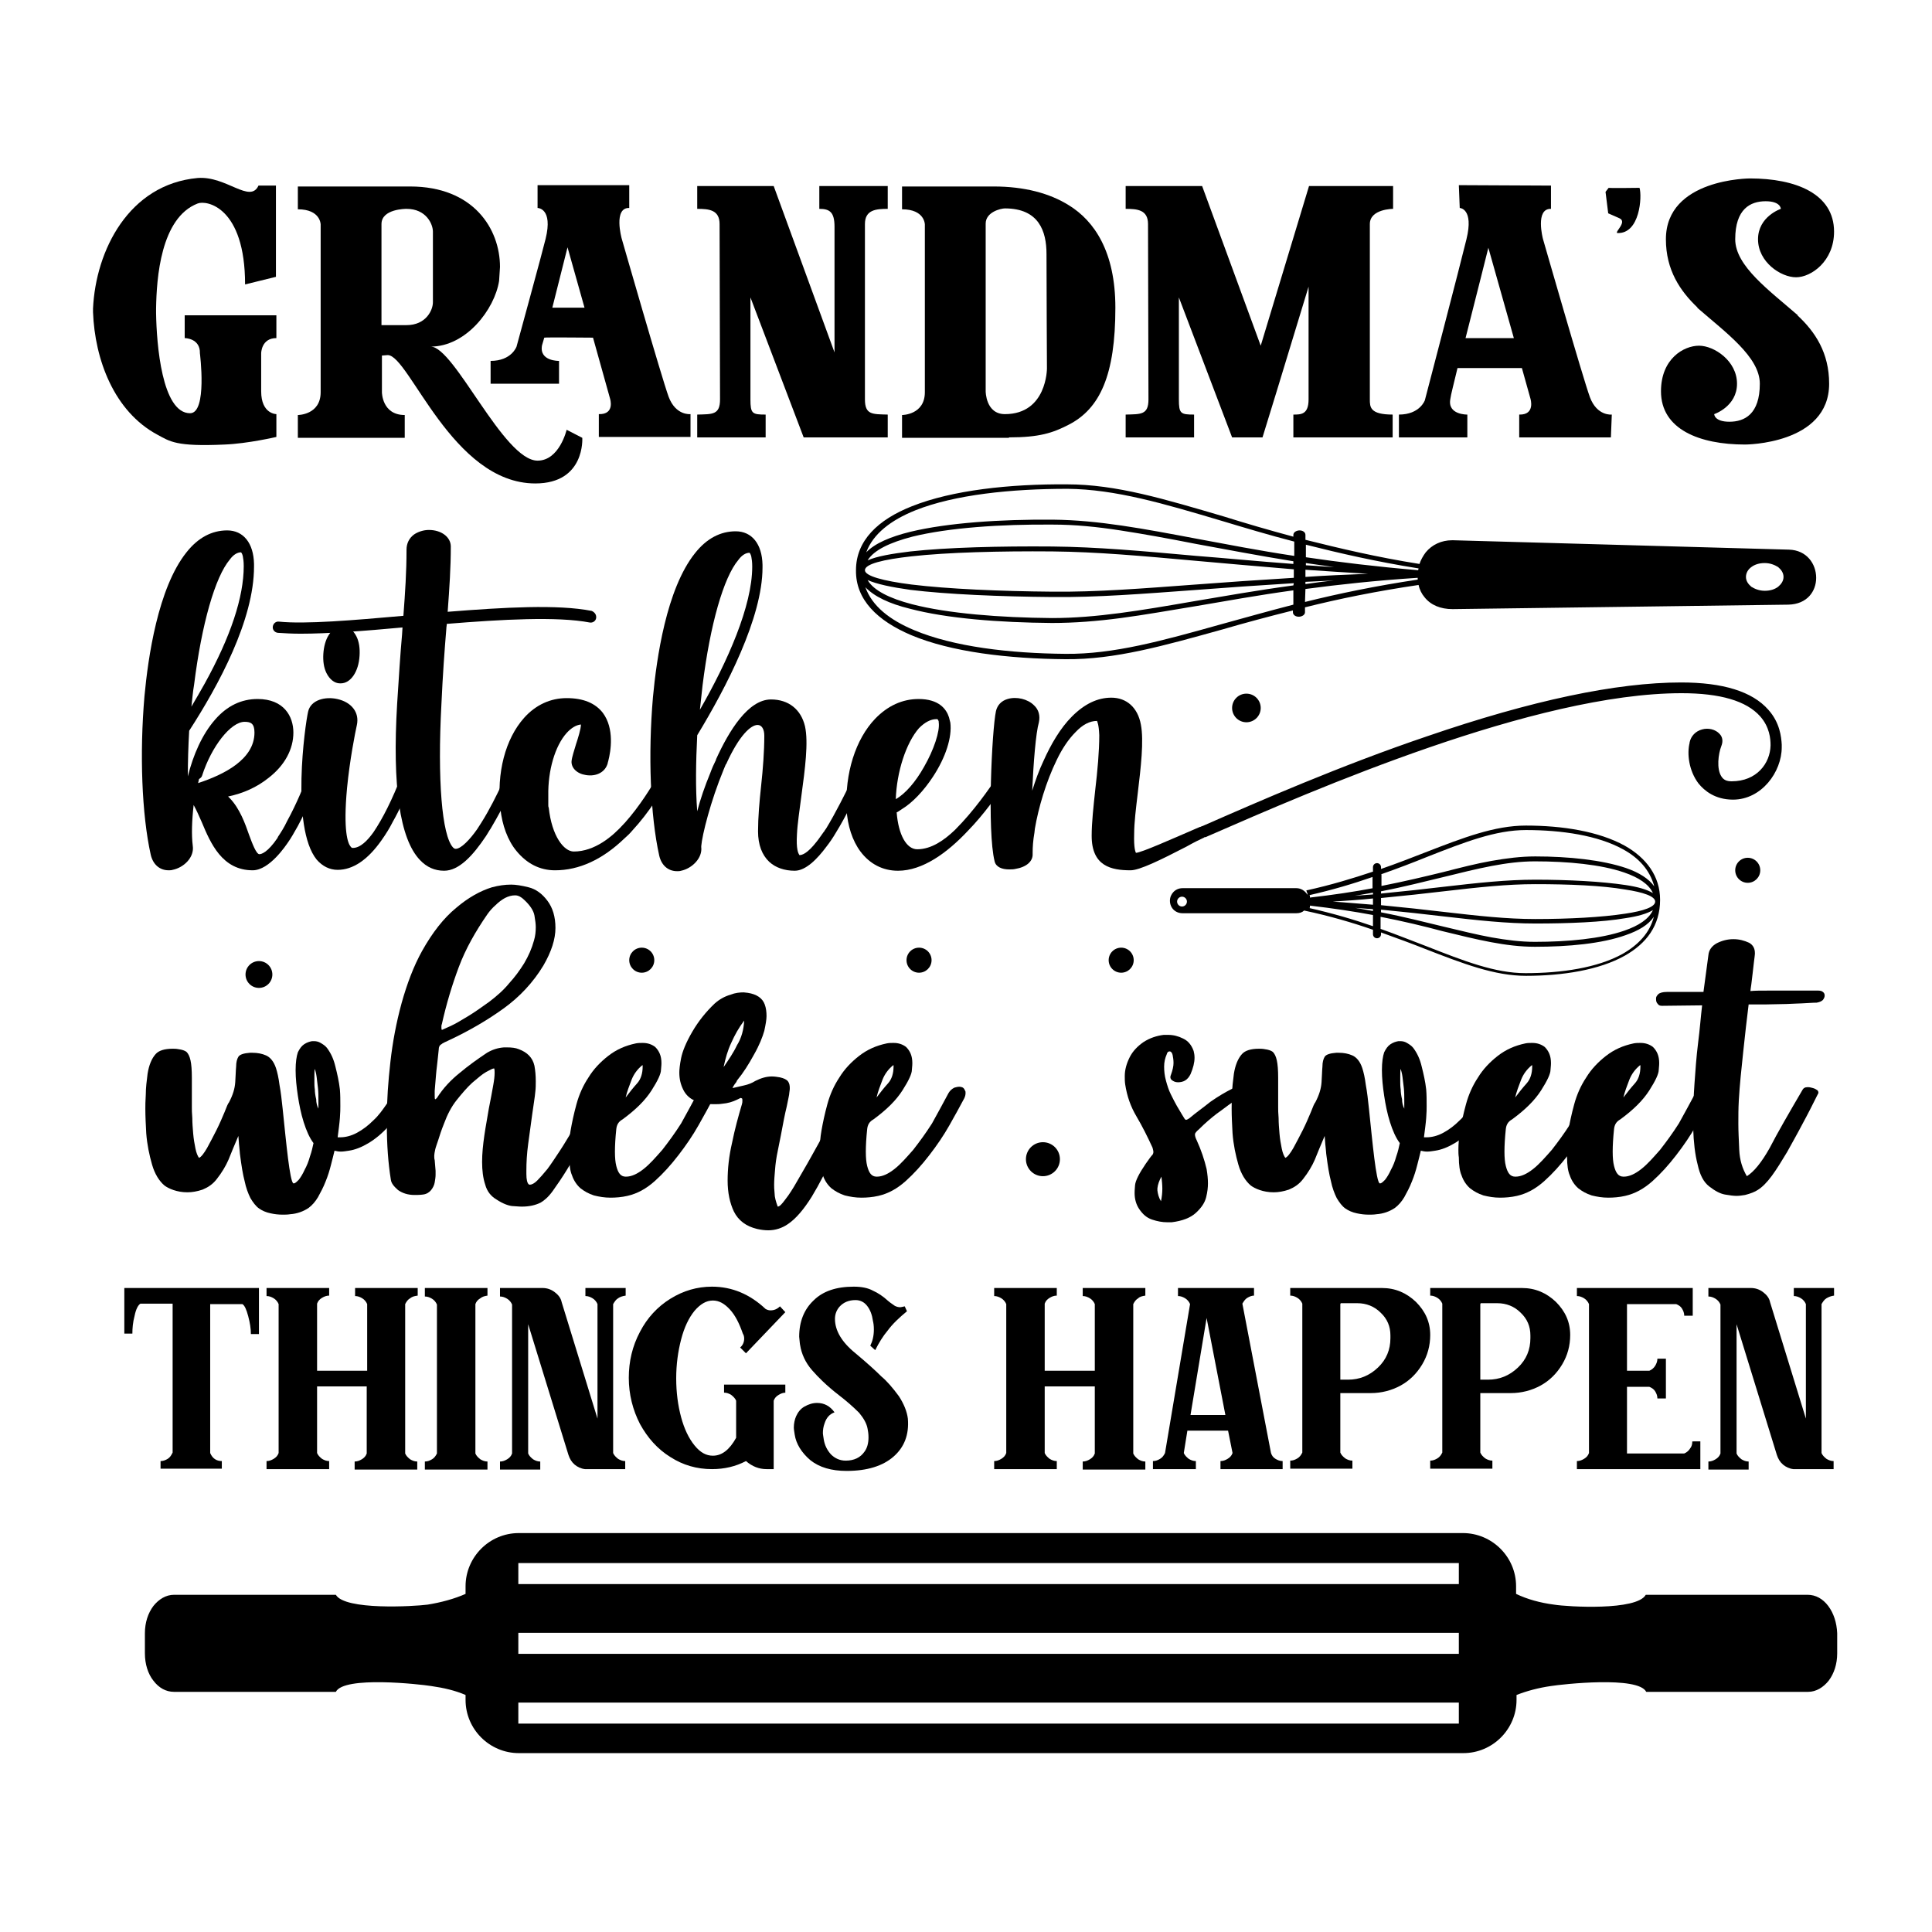
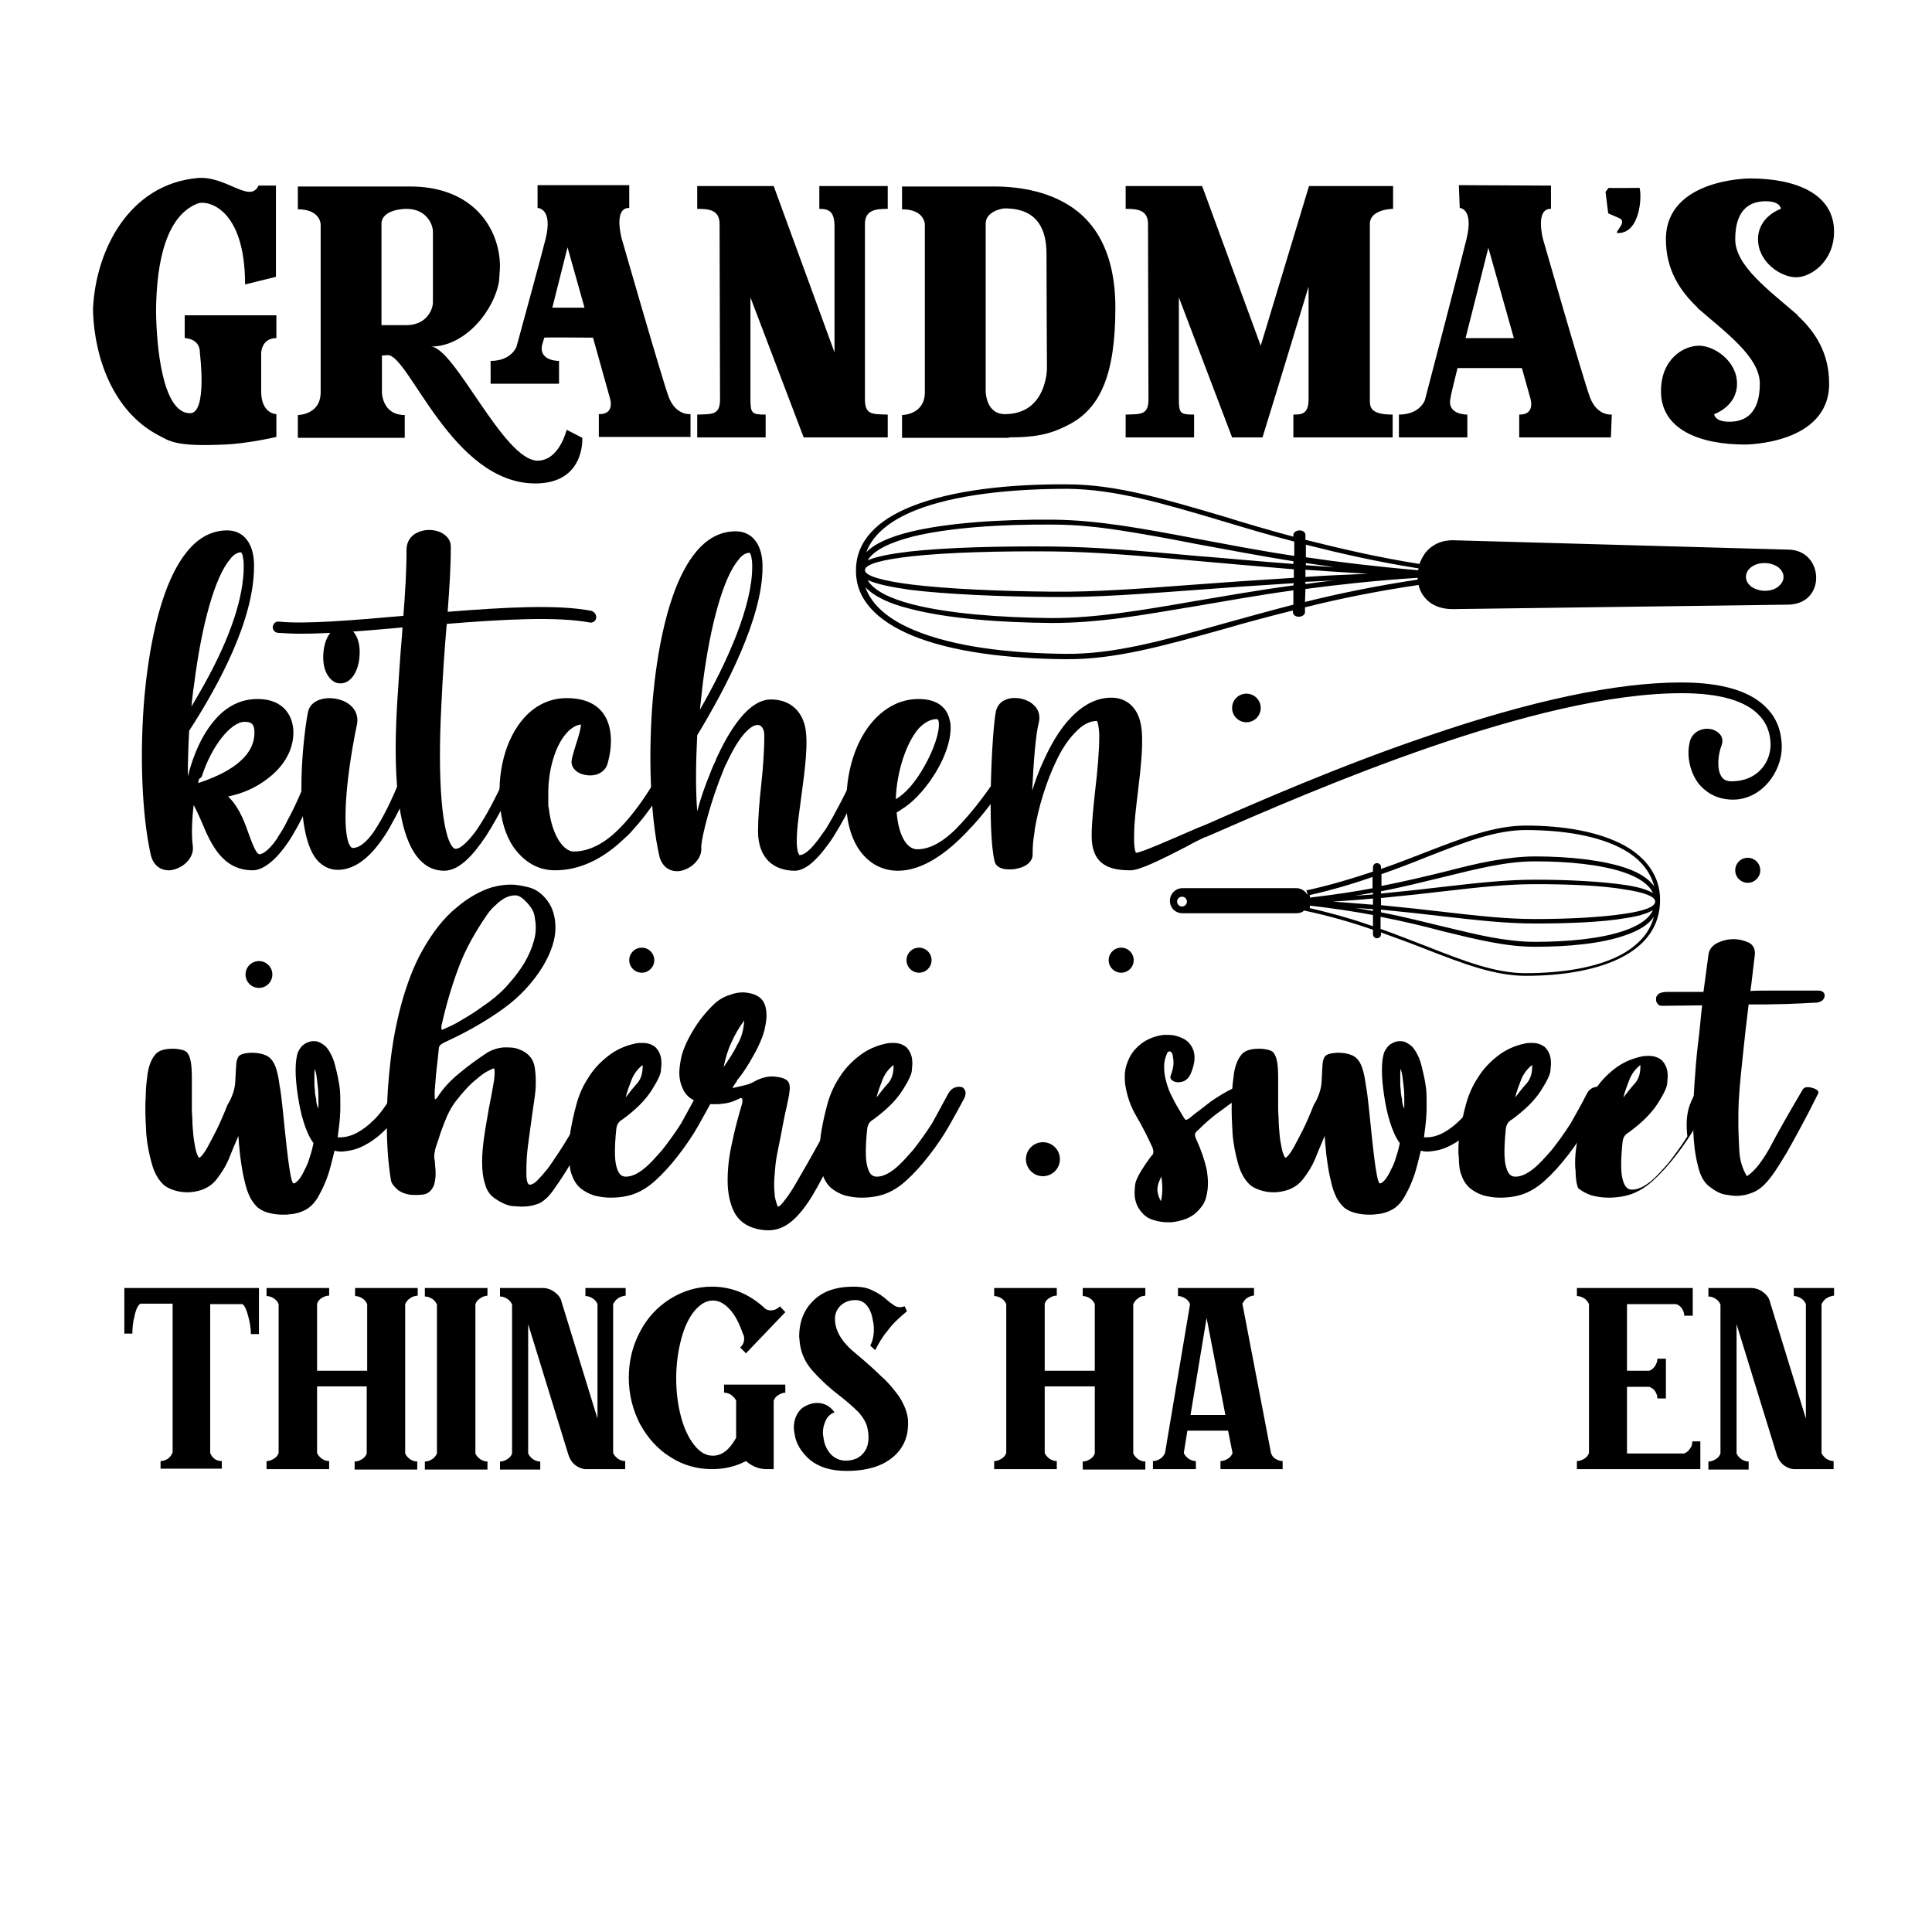
<svg xmlns="http://www.w3.org/2000/svg" version="1.1" id="Layer_1" x="0px" y="0px" viewBox="0 0 432 432" enable-background="new 0 0 432 432" xml:space="preserve">
  <g>
    <path d="M363.3,189.1c-5.8-3.2-13.9-4.5-22.1-4.5c-7,0-14,2.7-22.5,6c-3.1,1.2-6.4,2.5-9.9,3.7l0,0v-0.4c0-0.5-0.4-0.9-0.9-0.9   c-0.5,0-0.9,0.4-0.9,0.9v1l0,0c-4.5,1.5-9.4,3-14.9,4.2c0.1,0.3,0.2,0.6,0.3,0.9h-0.1c-0.5-0.8-1.4-1.4-2.4-1.4h-25.5   c-1.6,0-2.8,1.3-2.8,2.8c0,0.8,0.3,1.5,0.8,2c0.5,0.5,1.2,0.8,2,0.8h25.5c0.7,0,1.3-0.2,1.7-0.6c5.7,1.2,10.8,2.7,15.4,4.3h0l0,1   c0,0.5,0.4,0.9,0.9,0.9c0.5,0,0.9-0.4,0.9-0.9v-0.4l0,0c3.6,1.3,6.9,2.5,9.9,3.7c8.5,3.3,15.5,6,22.5,6c8.2,0,16.4-1.3,22.1-4.5   c4.8-2.7,7.9-6.7,7.9-12.5C371.2,195.9,368.1,191.8,363.3,189.1z M264.3,202.7c-0.6,0-1.1-0.5-1.1-1.1c0-0.6,0.5-1.1,1.1-1.1   c0.6,0,1.1,0.5,1.1,1.1C265.4,202.2,264.9,202.7,264.3,202.7z M307,207.1L307,207.1c-4.3-1.5-9.1-2.9-14.4-4.1h0.3v-0.5   c5.2,0.6,9.8,1.3,14.1,2.1h0V207.1z M307,203.7L307,203.7c-1.3-0.2-2.6-0.5-4-0.7c1.4,0.1,2.7,0.2,4,0.3h0V203.7z M307,202.3   L307,202.3c-2.8-0.2-5.8-0.5-9-0.7c3.2-0.2,6.2-0.4,9-0.7h0V202.3z M307,200L307,200c-1.3,0.1-2.7,0.2-4.1,0.3   c1.4-0.2,2.8-0.5,4.1-0.7h0V200z M307,198.6L307,198.6c-4.2,0.8-8.9,1.5-14.1,2.1v-0.5h-0.3c5.3-1.2,10-2.6,14.3-4.1l0,0V198.6z    M308.8,195.5L308.8,195.5c3.7-1.3,7.1-2.6,10.3-3.9c8.4-3.3,15.3-6,22.1-6c8,0,16.1,1.2,21.7,4.3c3.5,1.9,6,4.6,7,8.3   c-1.2-1.7-3.4-3.1-6.3-4.1c-5.3-1.8-12.8-2.6-20.3-2.6c-3.2,0-6.4,0.4-9.8,1c-3.4,0.6-6.9,1.5-10.8,2.5c-4.1,1-8.7,2.1-13.8,3.1   l0,0V195.5z M308.8,199.3L308.8,199.3c5.2-1,9.8-2.2,14-3.2c7.7-1.9,14.1-3.5,20.4-3.5c7.4,0,14.8,0.7,20,2.5   c3.2,1.1,5.5,2.6,6.4,4.6c-1.3-0.8-3.4-1.4-6.1-1.8c-5.3-0.8-12.8-1.2-20.2-1.2c-6.4,0-12.8,0.7-20.6,1.6c-4.2,0.5-8.7,1-13.9,1.5   h0V199.3z M308.8,200.8L308.8,200.8c5.2-0.5,9.8-1,14-1.5c7.8-0.9,14.1-1.6,20.5-1.6c7.5,0,14.9,0.3,20.1,1.2   c4,0.6,6.7,1.5,6.7,2.7c0,1.2-2.6,2.1-6.7,2.7c-5.2,0.8-12.6,1.2-20.1,1.2c-6.4,0-12.7-0.7-20.5-1.6c-4.2-0.5-8.8-1-14-1.5h0V200.8   z M308.8,203.4L308.8,203.4c5.2,0.5,9.7,1,13.9,1.5c7.8,0.9,14.2,1.6,20.6,1.6c7.5,0,15-0.3,20.2-1.2c2.7-0.4,4.8-1,6.1-1.8   c-0.9,2-3.2,3.5-6.4,4.6c-5.2,1.8-12.6,2.5-20,2.5c-3.2,0-6.3-0.4-9.7-1c-3.3-0.6-6.9-1.5-10.7-2.4c-4.2-1-8.8-2.2-14-3.2l0,0   V203.4z M362.8,213.3c-5.6,3.1-13.6,4.3-21.7,4.3c-6.8,0-13.7-2.7-22.1-6c-3.2-1.2-6.6-2.6-10.3-3.9l0,0V205l0,0   c5.1,1,9.7,2.1,13.8,3.2c7.8,1.9,14.2,3.5,20.7,3.5c7.5,0,15-0.7,20.3-2.6c2.9-1,5.1-2.3,6.3-4.1   C368.9,208.6,366.3,211.3,362.8,213.3z" />
    <g>
-       <path d="M408.8,359.1c-1.2-1.6-2.8-2.5-4.6-2.5h-36.2c-2,3.6-17.4,2.7-20.5,2.2c-3.1-0.4-6-1.2-8.5-2.4v-1.7    c0-6.6-5.4-11.9-11.9-11.9H116c-6.6,0-11.9,5.4-11.9,11.9v1.7c-2.5,1.1-5.4,1.9-8.5,2.4c-3.1,0.4-18.5,1.3-20.5-2.2H38.9    c-1.8,0-3.4,1-4.6,2.5c-1.2,1.6-1.9,3.7-1.9,6.1v4.5c0,2.4,0.7,4.6,1.9,6.1v0l0,0c1.2,1.6,2.8,2.5,4.6,2.5h36.2    c1.8-3.6,18.8-1.7,21.3-1.3c2.8,0.4,5.4,1,7.7,2v1.1c0,6.6,5.4,11.9,11.9,11.9h211.2c6.6,0,11.9-5.4,11.9-11.9v-1.1    c2.3-0.9,4.9-1.6,7.7-2c2.5-0.4,19.5-2.3,21.3,1.3h36.2c1.8,0,3.4-1,4.6-2.5v0v0c1.2-1.6,1.9-3.7,1.9-6.1v-4.5    C410.7,362.8,410,360.7,408.8,359.1z M326.2,385.4H115.9v-4.7h210.3V385.4z M326.2,369.8H115.9v-4.7h210.3V369.8z M326.2,354.2    H115.9v-4.7h210.3V354.2z" />
-     </g>
+       </g>
    <g>
      <path d="M203.7,142c9,3.8,21.8,5.3,34.6,5.4c11,0.1,21.9-3,35.2-6.7c4.8-1.4,10-2.8,15.6-4.2l0,0l0,0.4c0,0.6,0.6,1,1.3,1    c0.7,0,1.4-0.4,1.4-1l0-1.1l0,0c7.6-1.9,15.9-3.6,25.4-5c0.2,1,0.7,2,1.3,2.7c1.4,1.8,3.6,2.7,6.3,2.7l75.1-1c4.2-0.1,6.2-3,6.2-6    c0-3.1-2.1-6.2-6.1-6.3l-75.1-2.1l-0.2,0c-2.4,0-4.5,1-5.9,2.7c-0.6,0.8-1.1,1.7-1.4,2.6c-9.5-1.5-17.9-3.5-25.5-5.4l0,0l0-1.1    c0-0.6-0.6-1-1.3-1c-0.7,0-1.4,0.4-1.4,1l0,0.4l0,0c-5.6-1.5-10.7-3-15.5-4.5c-13.3-3.9-24.1-7.2-35.1-7.2    c-12.8-0.1-25.7,1.3-34.7,4.9c-7.6,3-12.5,7.7-12.5,14.3C191.3,134.1,196.2,138.8,203.7,142z M391.6,126.8L391.6,126.8    c0.8-0.6,1.8-0.9,3-0.9c1.2,0,2.2,0.4,3,0.9c0.7,0.6,1.2,1.3,1.2,2.2s-0.5,1.6-1.2,2.2c-0.8,0.6-1.8,0.9-3,0.9    c-1.2,0-2.2-0.4-3-0.9l0,0c-0.7-0.6-1.2-1.3-1.2-2.2C390.4,128.1,390.9,127.3,391.6,126.8z M292,121.8L292,121.8    c7.5,1.9,15.8,3.8,25.2,5.3c0,0.1-0.1,0.3-0.1,0.4c-9.4-0.8-17.7-1.8-25.1-2.9l0,0L292,121.8z M292,125.9L292,125.9    c2,0.3,4.1,0.6,6.3,0.9c-2.2-0.1-4.2-0.3-6.3-0.4l0,0L292,125.9z M291.9,127.4L291.9,127.4c4.4,0.3,9,0.6,14,0.9    c-5,0.2-9.7,0.4-14,0.7l0,0L291.9,127.4z M291.9,130.1L291.9,130.1c2.1-0.1,4.2-0.2,6.4-0.3c-2.2,0.2-4.3,0.5-6.4,0.8l0,0    L291.9,130.1z M291.9,131.7L291.9,131.7c7.5-1,15.8-1.9,25.1-2.5c0,0.1,0,0.3,0,0.4c-9.3,1.4-17.6,3.1-25.2,5l0,0L291.9,131.7z     M289.2,130.9L289.2,130.9c-8.2,1.1-15.4,2.4-22,3.5c-12.1,2.1-22.1,3.8-32,3.8c-11.6-0.1-23.2-1-31.3-3.1c-5-1.3-8.6-3.1-9.9-5.4    c2,0.9,5.3,1.6,9.6,2.2c8.2,1,20,1.5,31.7,1.6c10,0.1,20-0.7,32.3-1.6c6.5-0.5,13.6-1,21.7-1.5l0,0L289.2,130.9z M289.2,126.1    L289.2,126.1c-8.1-0.6-15.2-1.3-21.7-1.8c-12.2-1.1-22.2-2-32.2-2.1c-11.7-0.1-23.5,0.2-31.7,1.1c-4.2,0.5-7.6,1.1-9.6,2    c1.4-2.3,5-4,10-5.3c8.1-2,19.7-2.8,31.4-2.7c5,0,9.9,0.5,15.1,1.3c5.2,0.8,10.7,1.8,16.8,3c6.6,1.2,13.8,2.6,21.9,3.9l0,0    L289.2,126.1z M204.7,114.1c8.8-3.5,21.4-4.8,34-4.8c10.7,0.1,21.5,3.3,34.6,7.2c5,1.5,10.3,3.1,16.1,4.6l0,0l0,3.2l0,0    c-8-1.2-15.1-2.6-21.6-3.8c-12.2-2.3-22.2-4.2-32.3-4.3c-11.8-0.1-23.6,0.7-31.9,2.7c-4.5,1.1-8,2.6-9.9,4.6    C195.2,119.4,199.2,116.3,204.7,114.1z M203.8,124.4c8.1-0.9,19.8-1.2,31.5-1.1c10,0.1,19.9,1,32.1,2.1c6.5,0.6,13.7,1.2,21.9,1.9    l0,0l0,1.9l0,0c-8.2,0.5-15.3,1-21.9,1.5c-12.2,0.9-22.1,1.7-32.1,1.6c-11.7-0.1-23.3-0.6-31.5-1.6c-6.3-0.8-10.4-1.9-10.4-3.2    C193.4,126.1,197.5,125.1,203.8,124.4z M203.4,136.1c8.3,2.2,20,3.1,31.8,3.2c5,0,10.1-0.4,15.4-1.1c5.3-0.7,10.9-1.7,17-2.7    c6.5-1.1,13.6-2.4,21.6-3.5l0,0l0,3.2l0,0c-5.8,1.5-11.1,3-16.2,4.4c-13.2,3.7-24,6.7-34.7,6.6c-12.6-0.1-25.1-1.6-33.9-5.3    c-5.5-2.3-9.4-5.4-10.9-9.6C195.5,133.4,198.9,135,203.4,136.1z" />
    </g>
    <g>
      <path d="M34.9,69v1c0.1,6.9,1.3,22.4,7.6,22.4c3.9,0,2.2-13.4,2.2-13.4c0.1-3.4-3.4-3.4-3.4-3.4v-5.1h20.5v5.1    c-3.4,0-3.4,3.4-3.4,3.4s0,3.4,0,8.5s3.4,5.1,3.4,5.1v5.1c0,0-6.4,1.5-11.6,1.7c-10.9,0.5-12.2-0.7-15-2.2    c-9.7-5.2-14-16.8-14.4-27.4V69c0.6-13,8-27.8,23.4-29.2c6.4-0.5,11.7,5.8,13.6,1.7h3.9v20.4l-6.9,1.7c0-17.3-8.6-18.9-10.6-18.1    C35.9,48.7,35,62.3,34.9,69z" />
      <path d="M130.2,97.9c0,0,0.7,10.2-10.5,10.2c-18.6,0-28.2-28.7-33-28.7l-1.3,0.1v8.2c0,0,0,5.1,5.1,5.1v5.1H66.6v-5.1    c0,0,5.1,0,5.1-5.1s0-37.5,0-37.5s0-3.4-5.1-3.4v-5.1c0,0,24.7,0,25.1,0c14.2,0,20.1,9.5,20.1,18l-0.2,3.1    c-1,6.4-7.4,14.7-15.3,14.7c5.3,0,16.3,25.5,23.9,25.5c4.9,0,6.5-6.9,6.5-6.9L130.2,97.9z M96.8,67.6V51.8c0-1.7-1.5-5.1-5.9-5.1    c-0.2,0-5.6,0-5.6,3.4v22.6c0,0,5.5,0,5.6,0C95.3,72.7,96.8,69.3,96.8,67.6z M154.4,97.7h-20.5l0-5.1c3.7,0.1,2.5-3.5,2.5-3.5    l-3.8-13.6c0,0-10.8-0.1-10.9,0c0,0-0.4,1.4-0.5,1.7c-0.7,3.6,3.8,3.5,3.8,3.5v5.1h-15.3v-5.1c4.7,0,5.8-3.2,5.8-3.2    s6.1-22.3,6.5-24.1c1.7-6.9-1.8-6.9-1.8-6.9v-5.1h20.5v5.1c-3.6-0.1-1.7,6.8-1.7,6.8s8.9,31,10.5,35.4c1.6,4.3,4.9,3.9,4.9,3.9    L154.4,97.7z M130.7,68.8l-3.8-13.5c0,0-1.6,6.3-3.4,13.5H130.7z" />
      <path d="M193.4,50.1v39.2c0,3.5,1.7,3.3,5.1,3.4v5.1h-18.8l-11.9-31.3c0,9.6,0,20.5,0,22.8c0,3.2,0.4,3.4,3.4,3.4v5.1h-15.3v-5.1    c3.4-0.1,5.1,0.1,5.1-3.4l-0.1-39.2c0-3.2-2.4-3.4-5-3.4v-5.1h17.1l13.6,37.2c0-11.6,0-28.1,0-28.1c0-3.3-1.1-4-3.4-4v-5.1h15.3    v5.1C195.9,46.7,193.4,46.9,193.4,50.1z" />
      <path d="M249.4,68.8c0,15-3.4,22.6-10.5,26.2c-3.5,1.8-6.5,2.8-13.3,2.8v0.1h-23.9v-5.1c0,0,5.1,0,5.1-5.1c0-5.1,0-37.5,0-37.5    s0-3.4-5.1-3.4v-5.1c0,0,15.3,0,20.5,0c6.8,0,12.5,1.5,16.8,4.2C244.7,49.4,249.4,56.3,249.4,68.8z M234,56.8    c0-5.1-1.7-10.2-9.3-10.2c-0.9,0-4.3,0.8-4.3,3.4v37.5c0,0,0,5.1,4.3,5.1c0,0,0,0,0,0c9.4,0,9.4-10.2,9.4-10.2S234,63.2,234,56.8z    " />
      <path d="M306.3,50.1v39.2c0,1.7,0,3.4,5.1,3.4v5.1h-22.2v-5.1c1.7,0,3.4,0,3.4-3.4c0-5.1,0-25.2,0-25.2l-7.1,23.3l-3.2,10.4h-6.8    l-11.9-31.3c0,9.6,0,20.5,0,22.8c0,3.2,0.4,3.4,3.4,3.4v5.1h-15.3v-5.1c3.4-0.1,5.1,0.1,5.1-3.4l-0.1-39.2c0-3.2-2.4-3.4-5-3.4    v-5.1h17.1l13.1,35.7l10.8-35.7h18.8v5.1C311.5,46.7,306.3,46.7,306.3,50.1z" />
      <path d="M360.2,97.8h-20.5l0-5.1c3.7,0.1,2.5-3.6,2.5-3.6l-1.9-6.8h-14.4c-0.8,3.4-1.5,6-1.6,6.9c-0.7,3.6,3.8,3.5,3.8,3.5v5.1    h-15.3v-5.1c4.7,0,5.8-3.2,5.8-3.2s7.9-30.2,9.3-36c1.7-6.9-1.5-7-1.5-7l-0.2-5.1l20.6,0.1v5.2c-3.6-0.1-1.8,6.7-1.8,6.7    s8.9,31,10.5,35.4c1.6,4.3,4.9,3.9,4.9,3.9L360.2,97.8z M338.5,75.6l-5.7-20.2c0,0-2.7,10.8-5.1,20.2H338.5z" />
      <path d="M361.6,52.1c-0.5-0.3,2.3-2.5,0.5-3.3l-2.5-1.1l-0.6-4.8l0.7-0.9c0,0,0,0.1,6.9,0C367.2,43.9,366.7,52.4,361.6,52.1z" />
      <path d="M409,85.8c0,13.6-18.8,13.6-18.8,13.6c-10.2,0-18.8-3.4-18.8-11.9c0-7.3,5.1-10.2,8.5-10.2c3.4,0,8.5,3.4,8.5,8.5    c0,5.1-5.1,6.8-5.1,6.8s0,1.7,3.4,1.7s6.8-1.7,6.8-8.5c0-6-7.7-11.5-14-17h0.1c-3.9-3.7-7.1-8.4-7.1-15.3    c0-13.6,18.8-13.6,18.8-13.6c10.2,0,18.8,3.4,18.8,11.9c0,6.6-5.1,10.2-8.5,10.2c-3.4,0-8.5-3.4-8.5-8.5c0-5.1,5.1-6.8,5.1-6.8    s0-1.7-3.4-1.7c-3.4,0-6.8,1.7-6.8,8.5c0,6,7.7,11.5,14,17h-0.1C405.9,74.2,409,78.9,409,85.8z" />
    </g>
    <g>
      <path d="M71.3,174.3c-0.4,1.3-2.3,5.9-4.7,10.4c-0.8,1.4-1.5,2.7-2.3,3.8c0,0,0,0,0,0c0,0,0,0,0,0c-0.3,0.4-4,6.1-7.8,6.1    c-6.8,0-9.4-6-11.4-10.8c-0.6-1.4-1.2-2.7-1.8-3.8c-0.4,3.5-0.5,6.7-0.2,9.1c0,0,0,0,0,0c0.4,2.6-2,4.9-4.5,5.4    c-0.3,0.1-0.6,0.1-0.9,0.1c-2,0-3.5-1.3-4-3.5c-2-9-2.5-22.6-1.4-35.4c0.8-8.6,3-24.2,9.4-32.2c2.6-3.3,5.7-4.9,9.1-4.9    c3.6,0,5.9,2.8,6,7.5c0,0.2,0,0.4,0,0.6c0,0,0,0,0,0c0,11.9-7.9,26.5-14.5,36.7c-0.2,3.5-0.3,6.9-0.3,10.2    c1.2-4.8,3.2-9.4,6.1-12.7c2.7-3.1,5.9-4.6,9.5-4.6c5.9,0,8,3.9,8,7.5c0,3.7-1.9,7.3-5.5,10.1c-2.6,2.1-5.7,3.5-9.1,4.2    c0.1,0.1,0.2,0.2,0.4,0.4c2.2,2.3,3.4,5.6,4.3,8.2c0.7,1.9,1.6,4.3,2.3,4.3c0.4,0,1.8-0.3,4.1-3.7c0,0,0,0,0,0c0,0,0-0.1,0-0.1    c0.6-0.9,1.4-2.1,2.1-3.6c2.2-4,4-8.5,4.5-10c0.2-0.6,0.9-1,1.6-0.8C71.2,172.9,71.5,173.6,71.3,174.3z M42.8,158    c1-1.7,2-3.4,3-5.2c5.8-10.5,8.7-19.3,8.7-26.2c0,0,0,0,0,0c0-1-0.1-1.7-0.2-2.2c-0.1-0.5-0.3-0.8-0.4-0.9c-0.8,0-1.7,0.5-2.5,1.6    c-3.3,3.9-6.3,14.4-8,28C43.1,154.8,43,156.4,42.8,158z M56.9,163.8c0-2-0.8-2.4-2.2-2.4c-3.1,0-7.4,5.5-9.5,12    c-0.1,0.4-0.4,0.6-0.7,0.8c-0.1,0.3-0.1,0.6-0.2,0.9C50.1,173.2,56.9,169.8,56.9,163.8z" />
      <path d="M92.2,174.3c-1.5,3.7-2.9,6.9-4.4,9.5c0,0,0,0,0,0l-0.1,0.2c-0.5,1-1.4,2.5-2.4,3.9c-3.1,4.4-6.4,6.6-9.8,6.6    c-1.8,0-3.4-0.8-4.7-2.3c-5.8-7.2-2.6-30.1-1.9-33.1c0.6-2.6,3.8-3.4,6.5-2.8c3.2,0.7,5,3,4.4,5.8c-0.4,1.8-1.6,7.9-2.2,14.1    c-0.9,9.7,0.2,12.4,0.8,13.1c0.2,0.3,0.4,0.3,0.5,0.3c1.7,0,3.3-1.7,4.6-3.5c2.1-3.1,4.2-7.3,6.3-12.7c0.2-0.6,1-0.9,1.6-0.7    C92.1,173,92.4,173.7,92.2,174.3z M73,150.5c-0.6-1.2-0.8-2.7-0.7-4.3c0.1-1.6,0.5-3.1,1.2-4.2c0.8-1.3,2-2,3.2-2    c1.2,0.1,2.3,0.9,3,2.3c0.6,1.2,0.8,2.7,0.7,4.3c-0.2,3.6-2,6.2-4.2,6.2c-0.1,0-0.1,0-0.2,0C74.8,152.8,73.7,151.9,73,150.5z" />
      <path d="M133.3,138.2c-0.1,0.7-0.8,1.1-1.4,1c-7.3-1.4-19.7-0.7-32,0.3c0,0.4-0.1,0.7-0.1,1.1c-0.4,4.8-0.8,10.3-1.1,16.9    c-0.9,16.8,0.1,29.3,2.6,32c0.3,0.3,0.5,0.3,0.6,0.3c1.2,0,3.2-2.1,4.8-4.4c0.3-0.5,0.6-0.9,0.9-1.4c0,0,0,0,0,0    c1.9-3,3.5-6.3,4.6-8.6c0.4-0.8,0.8-1.6,1.1-2.1c0.3-0.6,1.1-0.8,1.7-0.5c0.6,0.3,0.8,1.1,0.5,1.7c-0.3,0.5-0.7,1.3-1.1,2.1    c-1.5,3-3.1,6-4.7,8.7c0,0,0,0,0,0c-0.3,0.4-0.6,1-1,1.6c-3,4.5-6.1,7.8-9.4,7.8c-2.1,0-3.9-0.8-5.4-2.4    c-4.5-4.7-6.2-16.5-5.1-34.9c0.4-6.2,0.7-11.1,1.1-15.5c0-0.5,0.1-1.1,0.1-1.6c-8.6,0.8-16.7,1.4-22.8,1.4c-1.9,0-3.6-0.1-5.1-0.2    c-0.7-0.1-1.2-0.7-1.1-1.4c0.1-0.7,0.7-1.2,1.4-1.1c5.9,0.6,16.5-0.3,27.8-1.3c0.4-5.3,0.7-9.8,0.7-14.8c0-1.4,0.6-2.6,1.7-3.4    c0.9-0.6,2.1-1,3.3-1c2.8,0,4.9,1.6,4.9,3.7c0,4.7-0.3,9.2-0.7,14.6c12.6-1,24.6-1.7,32.2-0.2C133,136.9,133.4,137.5,133.3,138.2z    " />
      <path d="M149.4,174.5c-1.4,2.4-4.2,7.1-8,11.2c0,0,0,0,0,0c0,0,0,0,0,0c-0.5,0.6-1.1,1.2-1.8,1.8c0,0,0,0,0,0    c-4.9,4.7-10.1,7.1-15.5,7.1c-3.4,0-6.3-1.5-8.6-4.3c-2-2.4-3.2-5.8-3.6-9.4c-0.9-8.1,1.1-15.7,5.3-20.4c2.6-2.9,5.9-4.4,9.5-4.4    c3.7,0,6.4,1.1,8.1,3.3c2.6,3.5,1.8,8.5,1.2,10.8c0,0.1-0.1,0.2-0.1,0.4l0,0c-0.5,2-2.5,3.1-4.9,2.7c-2-0.3-3.3-1.6-3.2-3.1    c0.1-1,0.6-2.4,1-3.8c0.4-1.2,1.1-3.4,1.1-4.4c-1.1,0.1-2.2,0.8-3.2,1.9c-2.6,2.9-4.2,8.4-4.1,14c0,0.1,0,0.2,0,0.4    c0,0.4,0,0.7,0,1.1c0,0.1,0,0.2,0,0.4c0,0.1,0,0.1,0,0.2c0,0.2,0,0.4,0.1,0.6c0.7,6.4,3.4,9.8,5.6,9.8c4.7,0,8.7-3.4,11.2-6.2    c0.1-0.1,0.1-0.1,0.2-0.2c3.4-3.8,6-8.1,7.5-10.7c0.3-0.6,1.1-0.8,1.7-0.4C149.5,173.2,149.7,173.9,149.4,174.5z" />
      <path d="M193.1,174.4c-0.1,0.3-0.3,0.7-0.5,1c-1.3,2.6-3.4,7.1-5.7,10.8c-0.7,1.2-1.4,2.2-2.1,3.1l0,0c-2,2.7-4.6,5.4-7.1,5.4    c-2.3,0-4.3-0.7-5.7-2c-1.6-1.5-2.5-3.8-2.5-6.8c0-3.1,0.3-6.6,0.7-10.3c0.4-3.7,0.7-7.6,0.7-11.1c0-1.5-0.6-2.4-1.5-2.4    c-1.5,0-4.1,2.3-7,8.7c0,0,0,0.1-0.1,0.1c-0.2,0.4-0.3,0.8-0.5,1.2c-2.9,7-4.8,14.6-5,17.1c0,0.1,0,0.1,0,0.2    c0.3,2.5-2.1,4.8-4.5,5.3c-0.3,0.1-0.6,0.1-0.9,0.1c-2,0-3.5-1.3-4-3.5c-2-9-2.5-22.6-1.4-35.4c0.8-8.6,3-24.2,9.4-32.2    c2.6-3.3,5.7-4.9,9.1-4.9c3.6,0,5.9,2.8,6,7.5c0,0.2,0,0.4,0,0.6c0,0,0,0,0,0c0,11.2-8.1,26.8-14.6,37.5c-0.3,6-0.4,11.9,0,17    c0.7-2.7,1.7-5.6,2.9-8.5c0.4-1.1,0.8-2,1.3-3c0,0,0-0.1,0-0.1c2.9-6.4,7.2-13.4,12.3-13.4c3.9,0,6.7,2.2,7.6,6    c0.8,3.6,0,9.6-0.8,15.5c-0.4,3.2-0.9,6.3-1,8.7c-0.2,3.3,0.3,4.2,0.5,4.5c0,0.1,0.1,0.1,0.1,0.1c0.5,0,1.7-0.3,3.8-3    c0.5-0.6,1-1.4,1.6-2.2c0.1-0.1,0.2-0.2,0.2-0.3c0,0,0,0,0,0c0.1-0.1,0.2-0.3,0.3-0.4c2.2-3.6,4.3-7.9,5.6-10.5    c0.2-0.4,0.3-0.7,0.5-1c0.3-0.6,1-0.9,1.6-0.6C193.2,173.1,193.4,173.8,193.1,174.4z M156.5,158.7c6.2-10.8,11.7-23.2,11.7-32    c0,0,0,0,0,0c0-1-0.1-1.7-0.2-2.2c-0.1-0.5-0.3-0.8-0.4-0.9c-0.8,0-1.7,0.5-2.5,1.6c-3.3,3.9-6.3,14.4-8,28    C156.9,155,156.7,156.8,156.5,158.7z" />
      <path d="M225.1,174.6c-2.1,3.3-5.1,7.5-8.7,11.2c-4.6,4.9-10.1,8.9-15.6,8.9c-3.4,0-6.3-1.5-8.4-4.3c-1.8-2.4-2.9-5.8-3.1-9.4    c-0.4-8.1,2-15.7,6.4-20.3c2.8-2.9,6.1-4.4,9.7-4.4c4.5,0,6.2,2.2,6.8,4.1c0.1,0.4,0.2,0.8,0.3,1.2c0.4,3.2-1,7.7-3.9,12.1    c-2.1,3.2-4.6,5.8-6.9,7.2c-0.1,0.1-0.2,0.1-0.3,0.2c-0.1,0.1-0.2,0.1-0.3,0.2c-0.1,0.1-0.2,0.1-0.3,0.2c-0.1,0-0.1,0.1-0.2,0.1    c0,0-0.1,0-0.1,0.1c0.4,5,2.2,8.2,4.6,8.2c3.2,0,6.1-2.1,8.4-4.3c0,0,0.1-0.1,0.1-0.1c4.1-4.1,7.6-9.1,9.5-12    c0.4-0.6,1.1-0.7,1.7-0.4C225.3,173.2,225.5,174,225.1,174.6z M200.3,178.7c2.1-1.2,4.4-3.8,6.3-7.2c2.2-3.8,3.6-8,3.3-10    c0-0.2,0-0.3-0.1-0.4c-0.1-0.3-0.2-0.3-0.4-0.3c-1.3,0-2.6,0.7-3.9,2C202.6,166.1,200.5,172.6,200.3,178.7z" />
      <path d="M398.4,166.7c0,0.1,0,0.3,0,0.4v0c0,5.5-4.5,11.7-10.9,11.7c-4,0-6.4-2-7.7-3.6c-2.2-2.9-2.6-6.7-2-9.1c0,0,0,0,0,0    c0,0,0-0.1,0-0.1c0.3-1.4,1.3-2.5,2.8-2.9c1.4-0.4,3,0,3.9,1c0.7,0.7,0.8,1.7,0.4,2.7c-0.7,1.8-1.1,5.1,0,6.8    c0.5,0.8,1.2,1.1,2.3,1.1c5.6,0,8.6-4,8.7-8c0,0,0,0,0-0.1c0-1.4-0.2-4-2.3-6.4c-3.1-3.5-9-5.2-17.6-5.2c-32.7,0-82.2,21.6-106,32    c-0.2,0.1-0.4,0.2-0.6,0.2l0,0c-0.1,0-0.1,0-0.2,0.1c-0.9,0.4-2.3,1.1-3.9,2c-5.8,3-10.5,5.3-12.5,5.3c-4.3,0-8.7-0.9-8.7-7.7    c0-3,0.4-6.5,0.8-10.3c0.5-4.2,0.9-8.6,0.9-12.2c-0.1-2.6-0.5-3.1-0.5-3.2c0,0,0,0,0,0c-1.6,0-3.2,0.8-4.8,2.5    c-1.6,1.6-3,3.7-4.2,6.2c0,0,0,0,0,0c-2.4,4.9-4.1,10.7-4.9,15.4c0,0.3-0.1,0.6-0.1,0.9c-0.3,1.7-0.4,3.2-0.4,4.5    c0,0.1,0,0.1,0,0.2v0c0.1,1.7-1.4,3-3.9,3.4c-0.4,0.1-0.9,0.1-1.4,0.1c-1.5,0-2.9-0.5-3.2-1.8c-1.7-6.8-0.6-29.4,0.3-33.6    c0.3-1.3,1.2-2.3,2.6-2.7c2-0.6,4.5,0,5.9,1.4c1.1,1,1.4,2.4,1.1,3.8c-0.7,2.5-1.2,8.9-1.5,15.3c0.7-2.2,1.5-4.5,2.5-6.6    c1.7-3.8,3.8-7.4,6.4-10c2.8-2.8,5.7-4.2,8.8-4.2c3.4,0,5.9,2.2,6.6,6c0.7,3.6,0,9.6-0.7,15.4c-0.4,3.4-0.8,6.5-0.8,9.1    c-0.1,3.2,0.3,4,0.4,4.2c1.3-0.1,7.6-2.9,14.3-5.8c0,0,0.1,0,0.1,0c0,0,0,0,0,0c0.2-0.1,0.4-0.2,0.5-0.2    c12.3-5.4,30.8-13.5,50.3-20.1c23.3-8,42.3-12,56.7-12c9.3,0,15.9,2,19.5,6.1c2.6,2.9,2.9,6.1,3,7.8c0,0,0,0,0,0c0,0,0,0.1,0,0.1    C398.4,166.7,398.4,166.7,398.4,166.7C398.4,166.7,398.4,166.7,398.4,166.7z" />
    </g>
    <g>
      <path d="M88.2,243.4c0.1-0.4,0.4-0.5,0.9-0.5c0.4,0,0.7,0.1,1.1,0.3c0.4,0.2,0.7,0.5,0.9,0.9c0.1,0.1,0.1,0.3,0.1,0.4    c0,0.3-0.1,0.5-0.2,0.8c-1.2,2.6-2.5,4.7-4,6.4c-1.5,1.7-3.1,3-4.6,3.9c-1.5,0.9-3,1.5-4.4,1.7c-0.6,0.1-1.3,0.2-1.8,0.2    c-0.5,0-1-0.1-1.4-0.2c-0.2,0.9-0.5,2-0.8,3.2c-0.3,1.2-0.7,2.5-1.2,3.7c-0.5,1.3-1.1,2.4-1.7,3.5c-0.6,1-1.3,1.8-2.1,2.4    c-1.2,0.8-2.6,1.3-4.1,1.4c-0.6,0.1-1.2,0.1-1.7,0.1c-0.9,0-1.8-0.1-2.7-0.3c-1-0.2-1.9-0.6-2.6-1.1c-0.7-0.5-1.3-1.3-1.9-2.3    c-0.5-1-1-2.3-1.3-3.8c-0.4-1.5-0.7-3.4-1-5.7c-0.1-0.6-0.1-1.3-0.2-2c-0.1-0.7-0.1-1.5-0.2-2.4c-0.9,2.1-1.6,3.8-2.2,5.3    c-0.6,1.4-1.5,2.9-2.6,4.3c-0.9,1.2-2,1.9-3.2,2.4c-1.2,0.4-2.3,0.6-3.4,0.6c-1.2,0-2.2-0.2-3.1-0.5c-0.9-0.3-1.6-0.7-2-1    c-1.2-1-2.2-2.6-2.8-4.7c-0.6-2.1-1.1-4.4-1.3-7c-0.1-1.9-0.2-3.7-0.2-5.5c0-0.6,0-1.7,0.1-3.2c0-1.5,0.2-3,0.4-4.6    c0.3-1.9,0.9-3.4,1.8-4.4c0.7-0.8,2-1.2,3.8-1.2c0.4,0,0.8,0,1.3,0.1c0.8,0.1,1.4,0.3,1.8,0.6c0.4,0.4,0.7,1,0.9,1.9    c0.2,0.9,0.3,2.2,0.3,3.9c0,1.7,0,3.9,0,6.6c0,0.5,0,1.3,0.1,2.4c0,1.1,0.1,2.3,0.2,3.5s0.3,2.3,0.5,3.3c0.2,1,0.5,1.7,0.8,2.1    c0.5-0.2,1.1-1,1.8-2.2c0.7-1.3,1.4-2.6,2.1-4c0.7-1.4,1.3-2.8,1.8-4c0.5-1.3,0.8-2,1-2.2c0.9-1.7,1.3-3.1,1.4-4.5    c0.1-1.3,0.1-2.5,0.2-3.5c0-1,0.2-1.7,0.5-2.2c0.3-0.5,1.2-0.8,2.6-0.9h0.5c1.2,0,2.2,0.2,3.1,0.6c0.9,0.4,1.7,1.3,2.2,2.8    c0.3,0.9,0.6,2.2,0.8,3.8c0.3,1.6,0.5,3.4,0.7,5.3c0.2,1.9,0.4,3.8,0.6,5.8c0.2,1.9,0.4,3.7,0.6,5.3c0.2,1.6,0.4,2.9,0.6,3.9    c0.2,1,0.4,1.6,0.6,1.7h0.1c0.3,0,0.6-0.3,1.1-0.8c0.4-0.5,0.9-1.3,1.3-2.2c0.5-0.9,0.9-1.9,1.2-3c0.4-1.1,0.6-2.1,0.8-3    c-0.9-1.2-1.6-2.8-2.2-4.7c-0.6-1.9-1-3.9-1.3-5.9c-0.3-2-0.5-3.9-0.5-5.7c0-1.8,0.2-3.1,0.5-4c0.4-0.8,0.8-1.4,1.4-1.8    c0.6-0.4,1.2-0.6,1.8-0.7h0.4c0.5,0,1,0.1,1.5,0.4c0.5,0.3,1,0.6,1.4,1.1c0.9,1.2,1.5,2.5,1.9,4.2c0.4,1.6,0.8,3.3,1,5.1    c0.1,1.2,0.1,2.4,0.1,3.7c0,0.6,0,1.5-0.1,2.7c-0.1,1.3-0.3,2.7-0.5,4.3h0.6c1.1,0,2.4-0.3,3.7-1c1.3-0.7,2.5-1.6,3.7-2.8    c1.2-1.1,2.1-2.4,3-3.7C87.3,245.6,87.9,244.5,88.2,243.4z M71.2,247.9c0-0.5,0-1.2,0-2s0-1.7-0.1-2.6c-0.1-0.9-0.2-1.7-0.3-2.5    c-0.1-0.8-0.3-1.4-0.4-1.8c-0.1,0.4-0.1,1-0.1,1.8v1.2c0,0.4,0,1,0.1,1.6c0,0.6,0.1,1.4,0.3,2.2C70.7,246.6,70.9,247.3,71.2,247.9    z" />
      <path d="M132.2,244c0.2-0.4,0.6-0.8,1.1-1c0.3-0.1,0.6-0.1,0.9-0.1c0.1,0,0.3,0,0.6,0.1c0.3,0.1,0.5,0.3,0.7,0.6    c0.1,0.1,0.1,0.3,0.1,0.5c0,0.3-0.1,0.6-0.3,1.1l-0.6,1.3c-0.4,0.9-1.1,2.2-1.9,3.9c-0.8,1.7-1.8,3.5-2.8,5.4    c-1,2-2.1,3.9-3.2,5.7c-1.1,1.8-2.2,3.4-3.2,4.8c-1,1.4-2,2.2-2.7,2.6c-1.2,0.6-2.6,0.9-4.2,0.9c-0.1,0-0.7,0-1.8-0.1    c-1,0-2.4-0.5-3.9-1.5c-1.2-0.7-2.1-1.8-2.5-3.3c-0.5-1.5-0.7-3.2-0.7-5.1c0-1.9,0.2-3.8,0.5-5.9c0.3-2.1,0.7-4.1,1-6    c0.4-1.9,0.7-3.7,1-5.3c0.2-1.1,0.3-2,0.3-2.7c0-0.4,0-0.7-0.1-1c-0.3,0-0.9,0.3-1.8,0.8c-0.9,0.5-1.9,1.4-3.1,2.4    c-1.2,1.1-2.3,2.4-3.5,3.9c-1.2,1.5-2.1,3.3-2.8,5.2c-0.6,1.5-1,2.7-1.3,3.7c-0.3,0.9-0.6,1.7-0.7,2.2c-0.1,0.5-0.2,1-0.2,1.3    c0,0.4,0,0.7,0.1,1l0.2,2.4v0.9c0,0.5-0.1,1.1-0.2,1.7c-0.1,0.6-0.4,1.2-0.8,1.7c-0.4,0.5-1,0.9-1.8,1c-0.7,0.1-1.4,0.1-1.9,0.1    c-1.5,0-2.7-0.4-3.7-1.1c-0.9-0.8-1.5-1.5-1.6-2.3c-0.6-3.7-0.9-7.8-0.9-12.3v-1.5c0-4,0.3-8.2,0.8-12.6c0.5-4.4,1.3-8.7,2.5-13.1    c1.2-4.3,2.7-8.3,4.6-11.7c2.3-4.1,4.8-7.3,7.6-9.6c2.7-2.3,5.4-3.8,8-4.6c1.5-0.4,2.9-0.6,4.3-0.6c1,0,2.3,0.2,3.9,0.6    c1.6,0.4,3,1.4,4.2,3c1.2,1.6,1.8,3.6,1.8,6.1c0,2.5-0.9,5.3-2.7,8.4c-2.3,3.8-5.3,7-8.9,9.6c-3.6,2.6-7.7,5-12.2,7.1    c-0.8,0.4-1.4,0.6-1.7,0.9c-0.4,0.2-0.6,0.6-0.6,1.2c0,0.1-0.1,0.8-0.2,1.9c-0.1,1.2-0.3,2.4-0.4,3.7c-0.1,1.3-0.2,2.5-0.3,3.6v1    c0,0.5,0,0.8,0.1,0.9c0.1,0,0.2-0.1,0.4-0.3c1.4-2.2,3.1-4,5.1-5.6c1.9-1.6,4-3.1,6.1-4.5c1.2-0.7,2.4-1.1,3.8-1.2h0.6    c1.1,0,2,0.1,2.7,0.4c1.9,0.7,3.1,1.9,3.5,3.7c0.2,1.1,0.3,2.2,0.3,3.5c0,0.7,0,1.5-0.1,2.3c-0.1,1.2-0.4,2.9-0.7,5.1    c-0.3,2.2-0.6,4.4-0.9,6.6c-0.3,2.2-0.4,4.2-0.4,5.9v0.8c0,1.3,0.2,2,0.5,2.3c0.1,0.1,0.3,0.1,0.3,0.1c0.4,0,1-0.3,1.6-0.9    c0.6-0.6,1.4-1.5,2.3-2.6c0.9-1.2,1.8-2.6,2.8-4.1c1-1.5,1.9-3.1,2.9-4.7c0.9-1.6,1.8-3.2,2.5-4.7    C131.2,246.3,131.8,245,132.2,244z M98.8,229c-0.1,0.2-0.1,0.4-0.1,0.6v0.2c0,0.1,0,0.3,0.1,0.5c0.2-0.1,0.9-0.4,2-0.9    c1.1-0.5,2.4-1.3,3.9-2.2c1.5-0.9,3-2,4.7-3.2c1.7-1.3,3.2-2.6,4.5-4.2c1.2-1.3,2.3-2.8,3.3-4.4c1-1.7,1.7-3.3,2.2-5.1    c0.3-1,0.4-2,0.4-3c0-0.6-0.1-1.5-0.3-2.6c-0.2-1.1-1-2.3-2.3-3.5c-0.6-0.6-1.3-1-2-1c-0.8,0-1.5,0.2-2.3,0.6    c-0.7,0.4-1.4,0.9-2.1,1.6c-0.7,0.6-1.3,1.3-1.8,2c-2.7,3.9-4.9,7.8-6.4,11.8C101.1,220.2,99.8,224.5,98.8,229z" />
      <path d="M156,244.4c0.3-0.5,0.7-0.9,1.3-1.2c0.4-0.1,0.7-0.2,1.1-0.2c0.1,0,0.3,0,0.6,0.1c0.3,0.1,0.5,0.3,0.7,0.8    c0.1,0.1,0.1,0.3,0.1,0.5c0,0.4-0.1,0.8-0.3,1.2c-0.9,1.7-2,3.7-3.3,6c-1.3,2.3-2.8,4.5-4.5,6.7c-1.7,2.2-3.4,4.1-5.3,5.8    c-1.9,1.7-3.9,2.8-6.1,3.3c-1.3,0.3-2.6,0.4-3.8,0.4c-1.3,0-2.5-0.2-3.7-0.5c-1.2-0.4-2.1-0.9-3-1.6c-0.8-0.7-1.5-1.7-1.9-2.9    c-0.4-0.9-0.6-2.3-0.6-4c-0.1-0.6-0.1-1.2-0.1-1.7c0-1.2,0.1-2.7,0.4-4.4c0.3-1.7,0.7-3.6,1.3-5.8s1.5-4.2,2.7-6    c1.1-1.8,2.6-3.4,4.4-4.8c1.8-1.4,3.8-2.3,6.2-2.8c0.5-0.1,1-0.1,1.5-0.1c1.1,0,2,0.3,2.8,0.9c0.9,0.9,1.4,2,1.4,3.6    c0,0.1,0,0.6-0.1,1.5c0,0.9-0.7,2.4-2.1,4.6c-1.4,2.2-3.5,4.3-6.5,6.5c-0.9,0.5-1.3,1.2-1.4,2.2c-0.2,1.9-0.3,3.6-0.3,5    c0,1.4,0.1,2.4,0.3,3.2c0.4,1.6,1,2.4,2.1,2.4h0.1c1.2,0,2.5-0.6,3.9-1.7c1.4-1.1,2.7-2.6,4.2-4.3c1.4-1.8,2.8-3.7,4.2-5.9    C153.6,248.9,154.8,246.6,156,244.4z M143.6,238.2c-1.1,0.9-1.9,2-2.4,3.3s-1,2.6-1.3,3.9c0.9-1.2,1.7-2.2,2.6-3.2    c0.8-0.9,1.2-2.2,1.2-3.7V238.2z" />
      <path d="M189,244.1c0.3-0.6,0.7-0.9,1.3-1.1h0.5c0.3,0,0.6,0.1,1,0.2c0.4,0.1,0.7,0.4,1,0.9c0.1,0.2,0.1,0.4,0.1,0.6    c0,0.3-0.1,0.6-0.2,0.9c-2.4,4.2-4.4,8.3-6.1,12.1c-1.7,3.8-3.4,7.1-5.1,9.9c-1.7,2.7-3.4,4.8-5.3,6.1c-1.3,0.9-2.8,1.4-4.4,1.4    c-0.8,0-1.6-0.1-2.5-0.3c-2.5-0.6-4.2-1.9-5.2-3.9c-0.9-1.9-1.4-4.2-1.4-6.9c0-2.7,0.3-5.5,1-8.5c0.6-3,1.4-5.9,2.2-8.6    c0.1-0.3,0.1-0.5,0.1-0.8s0-0.4-0.1-0.5l-0.3-0.1l-0.6,0.3c-1.2,0.6-2.3,0.9-3.5,1c-0.6,0.1-1.2,0.1-1.7,0.1c-0.6,0-1.2,0-1.8-0.1    c-2.6-0.3-4.3-1.3-5.2-3.1c-0.6-1.2-0.9-2.4-0.9-3.9c0-0.6,0.1-1.7,0.4-3.2c0.3-1.5,1.1-3.5,2.5-5.9c1.4-2.4,3.1-4.5,5-6.3    c1-0.9,2.2-1.6,3.6-2c1-0.4,2-0.5,2.9-0.5l0.9,0.1c2,0.3,3.3,1.2,3.8,2.6c0.3,0.8,0.4,1.7,0.4,2.6c0,0.8-0.2,1.9-0.5,3.3    c-0.4,1.4-1.1,3.2-2.3,5.3c-1.2,2.2-2.4,4.1-3.8,5.8c-0.1,0.3-0.3,0.6-0.5,0.8c-0.2,0.3-0.4,0.6-0.5,0.9c0.9-0.2,1.7-0.4,2.6-0.6    c0.9-0.2,1.7-0.5,2.5-1c1.2-0.6,2.4-1,3.7-1c0.6,0,1.2,0.1,1.8,0.2c0.9,0.2,1.5,0.5,1.8,0.9c0.3,0.4,0.4,0.9,0.4,1.5    c0,0.1,0,0.5-0.1,1c0,0.5-0.3,1.6-0.6,3.2c-0.4,1.6-0.8,3.7-1.3,6.4c-0.2,0.9-0.4,2.1-0.7,3.5c-0.3,1.4-0.5,2.8-0.6,4.2    c-0.1,1.2-0.2,2.3-0.2,3.3c0,0.4,0,1,0.1,1.9c0,0.9,0.3,1.9,0.7,3c0.4,0,0.9-0.5,1.7-1.6c0.8-1,1.7-2.4,2.6-4s2-3.4,3.1-5.4    c1.1-2,2.2-3.9,3.2-5.8c1-1.9,1.9-3.7,2.7-5.2C187.9,246.1,188.6,244.9,189,244.1z M166.4,228.2c-1.2,1.6-2.1,3.2-2.9,5    c-0.8,1.7-1.3,3.5-1.7,5.4c1.1-1.6,2.2-3.2,3-4.9C165.8,232.1,166.3,230.2,166.4,228.2z" />
      <path d="M212.1,244.4c0.3-0.5,0.7-0.9,1.3-1.2c0.4-0.1,0.7-0.2,1.1-0.2c0.1,0,0.3,0,0.6,0.1c0.3,0.1,0.5,0.3,0.7,0.8    c0.1,0.1,0.1,0.3,0.1,0.5c0,0.4-0.1,0.8-0.3,1.2c-0.9,1.7-2,3.7-3.3,6c-1.3,2.3-2.8,4.5-4.5,6.7c-1.7,2.2-3.4,4.1-5.3,5.8    c-1.9,1.7-3.9,2.8-6.1,3.3c-1.3,0.3-2.6,0.4-3.8,0.4c-1.3,0-2.5-0.2-3.7-0.5c-1.2-0.4-2.1-0.9-3-1.6c-0.8-0.7-1.5-1.7-1.9-2.9    c-0.4-0.9-0.6-2.3-0.6-4c-0.1-0.6-0.1-1.2-0.1-1.7c0-1.2,0.1-2.7,0.4-4.4c0.3-1.7,0.7-3.6,1.3-5.8s1.5-4.2,2.7-6    c1.1-1.8,2.6-3.4,4.4-4.8c1.8-1.4,3.8-2.3,6.2-2.8c0.5-0.1,1-0.1,1.5-0.1c1.1,0,2,0.3,2.8,0.9c0.9,0.9,1.4,2,1.4,3.6    c0,0.1,0,0.6-0.1,1.5c0,0.9-0.7,2.4-2.1,4.6c-1.4,2.2-3.5,4.3-6.5,6.5c-0.9,0.5-1.3,1.2-1.4,2.2c-0.2,1.9-0.3,3.6-0.3,5    c0,1.4,0.1,2.4,0.3,3.2c0.4,1.6,1,2.4,2.1,2.4h0.1c1.2,0,2.5-0.6,3.9-1.7c1.4-1.1,2.7-2.6,4.2-4.3c1.4-1.8,2.8-3.7,4.2-5.9    C209.7,248.9,210.9,246.6,212.1,244.4z M199.7,238.2c-1.1,0.9-1.9,2-2.4,3.3c-0.5,1.3-1,2.6-1.3,3.9c0.9-1.2,1.7-2.2,2.6-3.2    c0.8-0.9,1.2-2.2,1.2-3.7V238.2z" />
      <path d="M275.6,243.4c0.4-0.2,0.8-0.3,1.2-0.3c0.5,0,0.9,0.1,1.2,0.3c0.3,0.1,0.6,0.3,0.7,0.5v0.1c0,0.3-0.1,0.5-0.4,0.8    c-0.9,0.4-1.8,1-2.9,1.8c-0.9,0.6-2,1.5-3.3,2.4c-1.3,1-2.6,2.1-4,3.5c-0.6,0.5-0.9,0.9-0.9,1.1v0.1c0,0.3,0.1,0.7,0.4,1.3    c1,2.2,1.7,4.3,2.2,6.4c0.2,1.2,0.3,2.2,0.3,3.2c0,0.9-0.1,1.9-0.4,3.1c-0.3,1.2-1,2.3-2.3,3.5c-1.2,1.1-3,1.8-5.4,2.1h-1    c-1.1,0-2.2-0.2-3.4-0.6c-1.2-0.4-2.1-1.2-2.9-2.4c-0.6-0.9-1-2.1-1-3.5c0-0.2,0-0.8,0.1-1.8s0.9-2.6,2.4-4.8c0.7-1,1.2-1.7,1.5-2    c0.1-0.1,0.2-0.4,0.2-0.6c0-0.3-0.1-0.6-0.2-1c-1.1-2.4-2.3-4.8-3.6-7c-1.3-2.2-2.1-4.5-2.5-7.1c-0.1-0.6-0.1-1.3-0.1-1.9    c0-1.4,0.4-2.8,1.1-4.2c0.7-1.4,1.8-2.5,3.1-3.4c1.4-0.9,2.9-1.4,4.5-1.6h1c1.2,0,2.3,0.3,3.3,0.8c1.1,0.5,1.9,1.4,2.4,2.8    c0.1,0.4,0.2,0.9,0.2,1.5c0,1.1-0.3,2.3-0.9,3.7c-0.3,0.6-0.7,1.1-1.2,1.4c-0.5,0.3-1.1,0.4-1.6,0.4c-0.6,0-1-0.2-1.4-0.5    c-0.2-0.2-0.3-0.4-0.3-0.6c0-0.1,0-0.3,0.1-0.5c0.4-1.1,0.6-2,0.6-2.7c0-0.7-0.1-1.3-0.2-1.8c-0.1-0.5-0.4-0.8-0.6-0.8h-0.1    c-0.3,0-0.5,0.2-0.6,0.6c-0.4,0.9-0.6,1.8-0.6,2.8c0,1,0.1,2,0.4,3.1c0.3,1.1,0.6,2.1,1.1,3.1s0.9,1.8,1.3,2.5    c1,1.7,1.6,2.7,1.8,3c0.1,0.1,0.2,0.2,0.3,0.2s0.4-0.1,0.8-0.4c1.4-1.2,3-2.3,4.6-3.6C272.3,245.2,274,244.2,275.6,243.4z     M259.6,268.6c0.2-1,0.3-1.9,0.3-2.8c0-0.9-0.1-1.8-0.2-2.7c-0.5,0.9-0.8,1.7-0.9,2.6v0.5C258.9,267,259.1,267.8,259.6,268.6z" />
      <path d="M331.1,243.4c0.1-0.4,0.4-0.5,0.9-0.5c0.4,0,0.7,0.1,1.1,0.3c0.4,0.2,0.7,0.5,0.9,0.9c0.1,0.1,0.1,0.3,0.1,0.4    c0,0.3-0.1,0.5-0.2,0.8c-1.2,2.6-2.5,4.7-4,6.4c-1.5,1.7-3.1,3-4.6,3.9c-1.5,0.9-3,1.5-4.4,1.7c-0.6,0.1-1.3,0.2-1.8,0.2    c-0.5,0-1-0.1-1.4-0.2c-0.2,0.9-0.5,2-0.8,3.2c-0.3,1.2-0.7,2.5-1.2,3.7c-0.5,1.3-1.1,2.4-1.7,3.5c-0.6,1-1.3,1.8-2.1,2.4    c-1.2,0.8-2.6,1.3-4.1,1.4c-0.6,0.1-1.2,0.1-1.7,0.1c-0.9,0-1.8-0.1-2.7-0.3c-1-0.2-1.9-0.6-2.6-1.1c-0.7-0.5-1.3-1.3-1.9-2.3    c-0.5-1-1-2.3-1.3-3.8c-0.4-1.5-0.7-3.4-1-5.7c-0.1-0.6-0.1-1.3-0.2-2c-0.1-0.7-0.1-1.5-0.2-2.4c-0.9,2.1-1.6,3.8-2.2,5.3    c-0.6,1.4-1.5,2.9-2.6,4.3c-0.9,1.2-2,1.9-3.2,2.4c-1.2,0.4-2.3,0.6-3.4,0.6c-1.2,0-2.2-0.2-3.1-0.5c-0.9-0.3-1.6-0.7-2-1    c-1.2-1-2.2-2.6-2.8-4.7c-0.6-2.1-1.1-4.4-1.3-7c-0.1-1.9-0.2-3.7-0.2-5.5c0-0.6,0-1.7,0.1-3.2c0-1.5,0.2-3,0.4-4.6    c0.3-1.9,0.9-3.4,1.8-4.4c0.7-0.8,2-1.2,3.8-1.2c0.4,0,0.8,0,1.3,0.1c0.8,0.1,1.4,0.3,1.8,0.6c0.4,0.4,0.7,1,0.9,1.9    c0.2,0.9,0.3,2.2,0.3,3.9c0,1.7,0,3.9,0,6.6c0,0.5,0,1.3,0.1,2.4c0,1.1,0.1,2.3,0.2,3.5c0.1,1.2,0.3,2.3,0.5,3.3    c0.2,1,0.5,1.7,0.8,2.1c0.5-0.2,1.1-1,1.8-2.2c0.7-1.3,1.4-2.6,2.1-4c0.7-1.4,1.3-2.8,1.8-4c0.5-1.3,0.8-2,1-2.2    c0.9-1.7,1.3-3.1,1.4-4.5c0.1-1.3,0.1-2.5,0.2-3.5c0-1,0.2-1.7,0.5-2.2c0.3-0.5,1.2-0.8,2.6-0.9h0.5c1.2,0,2.2,0.2,3.1,0.6    c0.9,0.4,1.7,1.3,2.2,2.8c0.3,0.9,0.6,2.2,0.8,3.8c0.3,1.6,0.5,3.4,0.7,5.3c0.2,1.9,0.4,3.8,0.6,5.8c0.2,1.9,0.4,3.7,0.6,5.3    c0.2,1.6,0.4,2.9,0.6,3.9c0.2,1,0.4,1.6,0.6,1.7h0.1c0.3,0,0.6-0.3,1.1-0.8c0.4-0.5,0.9-1.3,1.3-2.2c0.5-0.9,0.9-1.9,1.2-3    c0.4-1.1,0.6-2.1,0.8-3c-0.9-1.2-1.6-2.8-2.2-4.7c-0.6-1.9-1-3.9-1.3-5.9c-0.3-2-0.5-3.9-0.5-5.7c0-1.8,0.2-3.1,0.5-4    c0.4-0.8,0.8-1.4,1.4-1.8c0.6-0.4,1.2-0.6,1.8-0.7h0.4c0.5,0,1,0.1,1.5,0.4c0.5,0.3,1,0.6,1.4,1.1c0.9,1.2,1.5,2.5,1.9,4.2    c0.4,1.6,0.8,3.3,1,5.1c0.1,1.2,0.1,2.4,0.1,3.7c0,0.6,0,1.5-0.1,2.7c-0.1,1.3-0.3,2.7-0.5,4.3h0.6c1.1,0,2.4-0.3,3.7-1    c1.3-0.7,2.5-1.6,3.7-2.8c1.2-1.1,2.1-2.4,3-3.7C330.1,245.6,330.7,244.5,331.1,243.4z M314,247.9c0-0.5,0-1.2,0-2s0-1.7-0.1-2.6    c-0.1-0.9-0.2-1.7-0.3-2.5c-0.1-0.8-0.3-1.4-0.4-1.8c-0.1,0.4-0.1,1-0.1,1.8v1.2c0,0.4,0,1,0.1,1.6c0,0.6,0.1,1.4,0.3,2.2    C313.5,246.6,313.7,247.3,314,247.9z" />
      <path d="M354.9,244.4c0.3-0.5,0.7-0.9,1.3-1.2c0.4-0.1,0.7-0.2,1.1-0.2c0.1,0,0.3,0,0.6,0.1c0.3,0.1,0.5,0.3,0.7,0.8    c0.1,0.1,0.1,0.3,0.1,0.5c0,0.4-0.1,0.8-0.3,1.2c-0.9,1.7-2,3.7-3.3,6c-1.3,2.3-2.8,4.5-4.5,6.7c-1.7,2.2-3.4,4.1-5.3,5.8    c-1.9,1.7-3.9,2.8-6.1,3.3c-1.3,0.3-2.6,0.4-3.8,0.4c-1.3,0-2.5-0.2-3.7-0.5c-1.2-0.4-2.1-0.9-3-1.6c-0.8-0.7-1.5-1.7-1.9-2.9    c-0.4-0.9-0.6-2.3-0.6-4c-0.1-0.6-0.1-1.2-0.1-1.7c0-1.2,0.1-2.7,0.4-4.4c0.3-1.7,0.7-3.6,1.3-5.8c0.6-2.2,1.5-4.2,2.7-6    c1.1-1.8,2.6-3.4,4.4-4.8c1.8-1.4,3.8-2.3,6.2-2.8c0.5-0.1,1-0.1,1.5-0.1c1.1,0,2,0.3,2.8,0.9c0.9,0.9,1.4,2,1.4,3.6    c0,0.1,0,0.6-0.1,1.5c0,0.9-0.7,2.4-2.1,4.6s-3.5,4.3-6.5,6.5c-0.9,0.5-1.3,1.2-1.4,2.2c-0.2,1.9-0.3,3.6-0.3,5    c0,1.4,0.1,2.4,0.3,3.2c0.4,1.6,1,2.4,2.1,2.4h0.1c1.2,0,2.5-0.6,3.9-1.7c1.4-1.1,2.7-2.6,4.2-4.3c1.4-1.8,2.8-3.7,4.2-5.9    C352.5,248.9,353.8,246.6,354.9,244.4z M342.5,238.2c-1.1,0.9-1.9,2-2.4,3.3c-0.5,1.3-1,2.6-1.3,3.9c0.9-1.2,1.7-2.2,2.6-3.2    c0.8-0.9,1.2-2.2,1.2-3.7V238.2z" />
-       <path d="M379.1,244.4c0.3-0.5,0.7-0.9,1.3-1.2c0.4-0.1,0.7-0.2,1.1-0.2c0.1,0,0.3,0,0.6,0.1c0.3,0.1,0.5,0.3,0.7,0.8    c0.1,0.1,0.1,0.3,0.1,0.5c0,0.4-0.1,0.8-0.3,1.2c-0.9,1.7-2,3.7-3.3,6c-1.3,2.3-2.8,4.5-4.5,6.7c-1.7,2.2-3.4,4.1-5.3,5.8    c-1.9,1.7-3.9,2.8-6.1,3.3c-1.3,0.3-2.6,0.4-3.8,0.4c-1.3,0-2.5-0.2-3.7-0.5c-1.2-0.4-2.1-0.9-3-1.6c-0.8-0.7-1.5-1.7-1.9-2.9    c-0.4-0.9-0.6-2.3-0.6-4c-0.1-0.6-0.1-1.2-0.1-1.7c0-1.2,0.1-2.7,0.4-4.4c0.3-1.7,0.7-3.6,1.3-5.8c0.6-2.2,1.5-4.2,2.7-6    c1.1-1.8,2.6-3.4,4.4-4.8c1.8-1.4,3.8-2.3,6.2-2.8c0.5-0.1,1-0.1,1.5-0.1c1.1,0,2,0.3,2.8,0.9c0.9,0.9,1.4,2,1.4,3.6    c0,0.1,0,0.6-0.1,1.5c0,0.9-0.7,2.4-2.1,4.6s-3.5,4.3-6.5,6.5c-0.9,0.5-1.3,1.2-1.4,2.2c-0.2,1.9-0.3,3.6-0.3,5    c0,1.4,0.1,2.4,0.3,3.2c0.4,1.6,1,2.4,2.1,2.4h0.1c1.2,0,2.5-0.6,3.9-1.7c1.4-1.1,2.7-2.6,4.2-4.3c1.4-1.8,2.8-3.7,4.2-5.9    C376.7,248.9,377.9,246.6,379.1,244.4z M366.7,238.2c-1.1,0.9-1.9,2-2.4,3.3s-1,2.6-1.3,3.9c0.9-1.2,1.7-2.2,2.6-3.2    c0.8-0.9,1.2-2.2,1.2-3.7V238.2z" />
+       <path d="M379.1,244.4c0.3-0.5,0.7-0.9,1.3-1.2c0.4-0.1,0.7-0.2,1.1-0.2c0.1,0,0.3,0,0.6,0.1c0.3,0.1,0.5,0.3,0.7,0.8    c0.1,0.1,0.1,0.3,0.1,0.5c0,0.4-0.1,0.8-0.3,1.2c-0.9,1.7-2,3.7-3.3,6c-1.3,2.3-2.8,4.5-4.5,6.7c-1.7,2.2-3.4,4.1-5.3,5.8    c-1.9,1.7-3.9,2.8-6.1,3.3c-1.3,0.3-2.6,0.4-3.8,0.4c-1.3,0-2.5-0.2-3.7-0.5c-1.2-0.4-2.1-0.9-3-1.6c-0.4-0.9-0.6-2.3-0.6-4c-0.1-0.6-0.1-1.2-0.1-1.7c0-1.2,0.1-2.7,0.4-4.4c0.3-1.7,0.7-3.6,1.3-5.8c0.6-2.2,1.5-4.2,2.7-6    c1.1-1.8,2.6-3.4,4.4-4.8c1.8-1.4,3.8-2.3,6.2-2.8c0.5-0.1,1-0.1,1.5-0.1c1.1,0,2,0.3,2.8,0.9c0.9,0.9,1.4,2,1.4,3.6    c0,0.1,0,0.6-0.1,1.5c0,0.9-0.7,2.4-2.1,4.6s-3.5,4.3-6.5,6.5c-0.9,0.5-1.3,1.2-1.4,2.2c-0.2,1.9-0.3,3.6-0.3,5    c0,1.4,0.1,2.4,0.3,3.2c0.4,1.6,1,2.4,2.1,2.4h0.1c1.2,0,2.5-0.6,3.9-1.7c1.4-1.1,2.7-2.6,4.2-4.3c1.4-1.8,2.8-3.7,4.2-5.9    C376.7,248.9,377.9,246.6,379.1,244.4z M366.7,238.2c-1.1,0.9-1.9,2-2.4,3.3s-1,2.6-1.3,3.9c0.9-1.2,1.7-2.2,2.6-3.2    c0.8-0.9,1.2-2.2,1.2-3.7V238.2z" />
      <path d="M403.1,243.6c0.2-0.3,0.5-0.5,1-0.5h0.3c0.3,0,0.6,0.1,1,0.2c0.4,0.1,0.7,0.3,1,0.5c0.1,0.1,0.2,0.3,0.2,0.5    c0,0.1,0,0.2-0.1,0.3c-1.1,2.2-2.2,4.4-3.4,6.6c-1.2,2.3-2.4,4.4-3.5,6.4c-1.2,2-2.3,3.8-3.4,5.3c-1.1,1.5-2.2,2.6-3.2,3.2    c-0.6,0.4-1.6,0.8-2.8,1.1c-0.6,0.1-1.3,0.2-1.9,0.2c-0.6,0-1.5-0.1-2.6-0.3c-1.1-0.2-2.2-0.8-3.5-1.8c-1.3-1-2.1-2.6-2.6-4.9    c-0.6-2.3-0.9-5-1-8.1v-2.4c0-2.3,0.1-4.9,0.3-7.7c0.2-2.8,0.4-5.8,0.8-9c0.4-3.1,0.6-5.9,0.9-8.4l-8.8,0.1h-0.2    c-0.4,0-0.7-0.1-0.9-0.4c-0.3-0.3-0.4-0.6-0.4-1.1v-0.2c0-0.3,0.2-0.6,0.5-0.9c0.3-0.3,1-0.5,1.9-0.5h8.2l1.1-8.2    c0.1-1.2,0.8-2.1,1.9-2.7c1.2-0.6,2.4-0.9,3.7-0.9c1.3,0,2.4,0.3,3.5,0.8c0.9,0.5,1.3,1.3,1.3,2.3v0.2c0,0.3-0.1,0.8-0.2,1.7    c-0.1,0.8-0.2,1.7-0.3,2.6c-0.1,0.9-0.2,1.7-0.3,2.5c-0.1,0.8-0.2,1.2-0.2,1.5c1-0.1,2.2-0.1,3.7-0.1c1.5,0,2.9,0,4.4,0    c1.5,0,2.9,0,4.2,0c1.3,0,2.3,0,2.9,0c0.4,0,0.8,0.1,1,0.3c0.3,0.2,0.4,0.5,0.4,0.8c0,0.3-0.1,0.6-0.4,1c-0.3,0.3-0.8,0.5-1.4,0.6    c-0.1,0-0.9,0-2.3,0.1c-1.4,0.1-2.9,0.1-4.5,0.2c-1.7,0-3.3,0.1-4.9,0.1c-1.6,0-2.8,0-3.5,0c-0.4,3.2-0.8,6.7-1.2,10.5    c-0.4,3.8-0.8,7.4-1,11c-0.1,1.8-0.1,3.5-0.1,5.2c0,1.6,0.1,3.5,0.2,5.8c0.1,2.3,0.7,4.2,1.7,5.9c1.6-1,3.3-3.1,5.1-6.3    C397.5,253.2,400,248.9,403.1,243.6z" />
    </g>
    <g>
      <path d="M57.9,298.3h-1.8c0-1.2-0.2-2.5-0.6-4c-0.4-1.5-0.8-2.4-1.3-2.7h-7.2v33.3c0.5,1.2,1.4,1.8,2.6,1.8v1.7H35.9v-1.7    c0.6,0,1.1-0.2,1.6-0.5c0.5-0.3,0.8-0.8,1.1-1.4v-33.3h-7.2c-0.5,0.3-1,1.2-1.3,2.7c-0.4,1.5-0.5,2.8-0.5,4h-1.8V288h30.1V298.3z" />
      <path d="M91.7,290.3c-0.5,0.3-0.8,0.7-1.1,1.3v33.4c0.2,0.5,0.6,0.9,1.1,1.3c0.5,0.3,1,0.5,1.6,0.5v1.8h-14v-1.8    c0.6,0,1.1-0.2,1.6-0.5c0.5-0.3,0.9-0.7,1.1-1.3V310H70.9v14.9c0.2,0.5,0.6,0.9,1.1,1.3c0.5,0.3,1,0.5,1.6,0.5v1.8h-14v-1.8    c0.6,0,1.1-0.2,1.6-0.5c0.5-0.3,0.9-0.7,1.1-1.3v-33.3c-0.2-0.5-0.6-1-1.1-1.3c-0.5-0.3-1-0.5-1.6-0.5V288h14v1.7    c-0.6,0-1.1,0.2-1.6,0.5c-0.5,0.3-0.9,0.7-1.1,1.3v15h11.2v-14.9c-0.2-0.5-0.6-1-1.1-1.3c-0.5-0.3-1-0.5-1.6-0.5V288h14v1.7    C92.7,289.8,92.2,289.9,91.7,290.3z" />
      <path d="M107.4,290.3c-0.5,0.3-0.9,0.7-1.1,1.3v33.4c0.2,0.5,0.6,0.9,1.1,1.3c0.5,0.3,1,0.5,1.6,0.5v1.8h-14v-1.8    c0.6,0,1.1-0.2,1.6-0.5c0.5-0.3,0.8-0.7,1.1-1.3v-33.3c-0.2-0.5-0.6-1-1.1-1.3c-0.5-0.3-1-0.5-1.6-0.5V288h14v1.7    C108.4,289.8,107.9,289.9,107.4,290.3z" />
      <path d="M138.2,290.3c-0.5,0.3-0.8,0.8-1.1,1.3v33.3c0.2,0.5,0.6,0.9,1.1,1.3c0.5,0.3,1,0.5,1.6,0.5v1.8h-9    c-0.9-0.1-1.7-0.5-2.3-1c-0.7-0.6-1.1-1.3-1.4-2.2l-9-29.2v28.9c0.2,0.5,0.6,0.9,1.1,1.3c0.5,0.3,1,0.5,1.6,0.5v1.8h-9v-1.8    c0.6,0,1.1-0.2,1.6-0.5c0.5-0.3,0.9-0.7,1.1-1.3v-33.3c-0.2-0.5-0.6-1-1.1-1.3c-0.5-0.3-1-0.5-1.6-0.5V288h9.5    c1,0,1.9,0.3,2.7,0.9c0.8,0.6,1.4,1.3,1.6,2.3l8,26v-25.6c-0.2-0.5-0.6-1-1.1-1.3c-0.5-0.3-1-0.5-1.6-0.5V288h9v1.7    C139.2,289.8,138.6,290,138.2,290.3z" />
      <path d="M175.7,311.4c-0.6,0-1.1,0.2-1.6,0.5c-0.5,0.3-0.9,0.7-1.1,1.3v15.3h-1.6c-1.7,0-3.2-0.6-4.6-1.8    c-2.3,1.2-4.8,1.8-7.6,1.8c-3.4,0-6.5-0.9-9.3-2.7c-2.9-1.8-5.1-4.3-6.8-7.4c-1.6-3.1-2.5-6.6-2.5-10.3c0-3.7,0.8-7.1,2.5-10.3    c1.6-3.1,3.9-5.6,6.8-7.4c2.9-1.8,6-2.7,9.3-2.7c4.5,0,8.5,1.7,12,5c0.4,0.2,0.7,0.3,1.1,0.3c0.8,0,1.5-0.3,2.1-0.9l1.2,1.3    l-8.8,9.2l-1.3-1.3c0.6-0.5,0.9-1.2,0.9-2c0-0.4-0.1-0.8-0.3-1.1c-0.8-2.3-1.7-4.1-2.9-5.4c-1.2-1.3-2.4-2-3.8-2    c-1.5,0-2.8,0.8-4.1,2.3c-1.3,1.6-2.3,3.7-3,6.4c-0.7,2.7-1.1,5.6-1.1,8.7c0,3.2,0.4,6.1,1.1,8.7c0.7,2.6,1.7,4.7,3,6.3    c1.3,1.6,2.6,2.3,4.1,2.3c2,0,3.7-1.3,5.2-4v-8.3c-0.2-0.5-0.6-0.9-1.1-1.3c-0.5-0.3-1-0.5-1.6-0.5v-1.8h13.7V311.4z" />
      <path d="M199.8,325.7c-2.4,2.1-5.9,3.2-10.5,3.2c-3.4,0-6.1-0.8-8.1-2.4c-2-1.7-3.2-3.7-3.5-5.7c-0.1-0.7-0.2-1.2-0.2-1.6    c0-0.9,0.2-1.8,0.5-2.5c0.4-0.9,1-1.7,1.9-2.2c0.9-0.5,1.8-0.8,2.8-0.8c1.6,0,2.9,0.7,3.9,2.1c-1.1,0.4-1.8,1.2-2.2,2.4    c-0.3,0.8-0.4,1.5-0.4,2.3c0,0.2,0.1,0.7,0.2,1.4c0.2,1.2,0.7,2.3,1.6,3.3c0.9,0.9,2,1.4,3.3,1.4c1.9,0,3.3-0.7,4.2-2    c0.6-0.8,0.9-1.9,0.9-3.2c0-0.8-0.1-1.4-0.2-1.9c-0.2-1.2-0.9-2.4-1.9-3.6c-1.4-1.4-2.9-2.7-4.6-4c-2.7-2.1-4.6-4-5.9-5.5    c-1.5-1.7-2.4-3.7-2.7-5.7c0,0.1-0.1-0.6-0.2-1.8c0-3.4,1.1-6.1,3.2-8.1c2.1-2.1,5.1-3.1,9-3.1c1.8,0,3.2,0.3,4.3,0.9    c1.1,0.5,2.2,1.2,3.4,2.3c0.1,0.1,0.6,0.5,1.5,1.1c0.4,0.2,0.8,0.3,1.2,0.3c0.2,0,0.5-0.1,1-0.2l0.5,1.1c-1.7,1.4-3.2,2.8-4.3,4.3    c-1.1,1.3-2,2.8-2.8,4.4l-1.1-1c0.5-1,0.8-2.2,0.8-3.6c0-0.9-0.1-1.5-0.2-1.9c-0.2-1.4-0.6-2.5-1.3-3.4c-0.7-0.9-1.6-1.3-2.6-1.3    c-1.5,0-2.7,0.5-3.6,1.5c-0.6,0.7-1,1.6-1,2.7c0,2.6,1.5,5.2,4.6,7.7c2.5,2.1,4.4,3.8,5.8,5.2c1.2,1,2.5,2.5,3.9,4.4    c1.1,1.7,1.8,3.4,2,5C203.3,320.8,202.2,323.6,199.8,325.7z" />
      <path d="M254.5,290.3c-0.5,0.3-0.8,0.7-1.1,1.3v33.4c0.2,0.5,0.6,0.9,1.1,1.3c0.5,0.3,1,0.5,1.6,0.5v1.8h-14v-1.8    c0.6,0,1.1-0.2,1.6-0.5c0.5-0.3,0.9-0.7,1.1-1.3V310h-11.2v14.9c0.2,0.5,0.6,0.9,1.1,1.3c0.5,0.3,1,0.5,1.6,0.5v1.8h-14v-1.8    c0.6,0,1.1-0.2,1.6-0.5c0.5-0.3,0.9-0.7,1.1-1.3v-33.3c-0.2-0.5-0.6-1-1.1-1.3c-0.5-0.3-1-0.5-1.6-0.5V288h14v1.7    c-0.6,0-1.1,0.2-1.6,0.5c-0.5,0.3-0.9,0.7-1.1,1.3v15h11.2v-14.9c-0.2-0.5-0.6-1-1.1-1.3c-0.5-0.3-1-0.5-1.6-0.5V288h14v1.7    C255.5,289.8,254.9,289.9,254.5,290.3z" />
      <path d="M285.2,326.2c0.5,0.3,1,0.5,1.6,0.5v1.8h-13.9v-1.8c0.6,0,1.1-0.2,1.6-0.5c0.5-0.3,0.9-0.7,1.1-1.3l-1-5h-9.1l-0.8,5    c0.2,0.5,0.6,0.9,1.1,1.3c0.5,0.3,1,0.5,1.6,0.5v1.8h-9.6v-1.8c0.6,0,1.1-0.2,1.6-0.5c0.5-0.3,0.8-0.7,1.1-1.3l5.6-33.3    c-0.2-0.5-0.6-1-1.1-1.3c-0.5-0.3-1-0.5-1.6-0.5V288h17v1.7c-0.5,0-1,0.2-1.5,0.5c-0.5,0.3-0.8,0.8-1.1,1.3l6.4,33.4    C284.4,325.5,284.7,325.9,285.2,326.2z M274,316.4l-4.2-21.7l-3.6,21.7H274z" />
-       <path d="M316.6,291.1c2.1,2.1,3.2,4.5,3.2,7.4c0,2.4-0.6,4.6-1.8,6.6c-1.2,2-2.8,3.6-4.8,4.7s-4.3,1.7-6.7,1.7h-6.8v13.3    c0.2,0.5,0.6,0.9,1.1,1.3c0.5,0.3,1,0.5,1.6,0.5v1.8h-13.9v-1.8c0.6,0,1.1-0.2,1.6-0.5c0.5-0.3,0.8-0.7,1.1-1.3v-33.3    c-0.2-0.5-0.6-1-1.1-1.3c-0.5-0.3-1-0.5-1.6-0.5V288h20.5C312,288,314.5,289.1,316.6,291.1z M310.9,298.6c0-2-0.7-3.7-2.2-5.1    c-1.4-1.4-3.2-2.1-5.2-2.1h-3.7l-0.1,0.2v16.9h1.7c2.6,0,4.8-0.9,6.7-2.7c1.9-1.8,2.8-4,2.8-6.6V298.6z" />
-       <path d="M347.9,291.1c2.1,2.1,3.2,4.5,3.2,7.4c0,2.4-0.6,4.6-1.8,6.6c-1.2,2-2.8,3.6-4.8,4.7s-4.3,1.7-6.7,1.7H331v13.3    c0.2,0.5,0.6,0.9,1.1,1.3c0.5,0.3,1,0.5,1.6,0.5v1.8h-13.9v-1.8c0.6,0,1.1-0.2,1.6-0.5c0.5-0.3,0.8-0.7,1.1-1.3v-33.3    c-0.2-0.5-0.6-1-1.1-1.3c-0.5-0.3-1-0.5-1.6-0.5V288h20.5C343.3,288,345.8,289.1,347.9,291.1z M342.2,298.6c0-2-0.7-3.7-2.2-5.1    c-1.4-1.4-3.2-2.1-5.2-2.1h-3.7l-0.1,0.2v16.9h1.7c2.6,0,4.8-0.9,6.7-2.7c1.9-1.8,2.8-4,2.8-6.6V298.6z" />
      <path d="M380.2,322.2v6.3h-27.6v-1.8c0.6,0,1.1-0.2,1.6-0.5c0.5-0.3,0.9-0.7,1.1-1.3v-33.3c-0.2-0.5-0.6-1-1.1-1.3    c-0.5-0.3-1-0.5-1.6-0.5V288h25.9v6.2h-1.9c0-0.6-0.2-1.1-0.5-1.6c-0.3-0.5-0.8-0.8-1.3-1h-11v14.9h5c0.5-0.2,1-0.6,1.3-1.1    c0.3-0.5,0.5-1,0.5-1.6h1.9v8.9h-1.9c0-0.6-0.2-1.1-0.5-1.6c-0.3-0.5-0.8-0.8-1.3-1h-5v14.9h12.8c0.5-0.2,1-0.6,1.3-1.1    c0.4-0.5,0.5-1,0.5-1.6H380.2z" />
      <path d="M408.4,290.3c-0.5,0.3-0.8,0.8-1.1,1.3v33.3c0.2,0.5,0.6,0.9,1.1,1.3c0.5,0.3,1,0.5,1.6,0.5v1.8h-9    c-0.9-0.1-1.7-0.5-2.3-1c-0.7-0.6-1.1-1.3-1.4-2.2l-9-29.2v28.9c0.2,0.5,0.6,0.9,1.1,1.3c0.5,0.3,1,0.5,1.6,0.5v1.8h-9v-1.8    c0.6,0,1.1-0.2,1.6-0.5c0.5-0.3,0.9-0.7,1.1-1.3v-33.3c-0.2-0.5-0.6-1-1.1-1.3c-0.5-0.3-1-0.5-1.6-0.5V288h9.5    c1,0,1.9,0.3,2.7,0.9c0.8,0.6,1.4,1.3,1.6,2.3l8,26v-25.6c-0.2-0.5-0.6-1-1.1-1.3c-0.5-0.3-1-0.5-1.6-0.5V288h9v1.7    C409.4,289.8,408.9,290,408.4,290.3z" />
    </g>
    <circle cx="57.9" cy="217.9" r="3" />
    <circle cx="143.5" cy="214.7" r="2.8" />
    <circle cx="205.5" cy="214.7" r="2.8" />
    <circle cx="250.7" cy="214.7" r="2.8" />
    <circle cx="390.8" cy="194.6" r="2.8" />
    <circle cx="233.2" cy="259.2" r="3.8" />
    <circle cx="278.7" cy="158.3" r="3.2" />
  </g>
</svg>